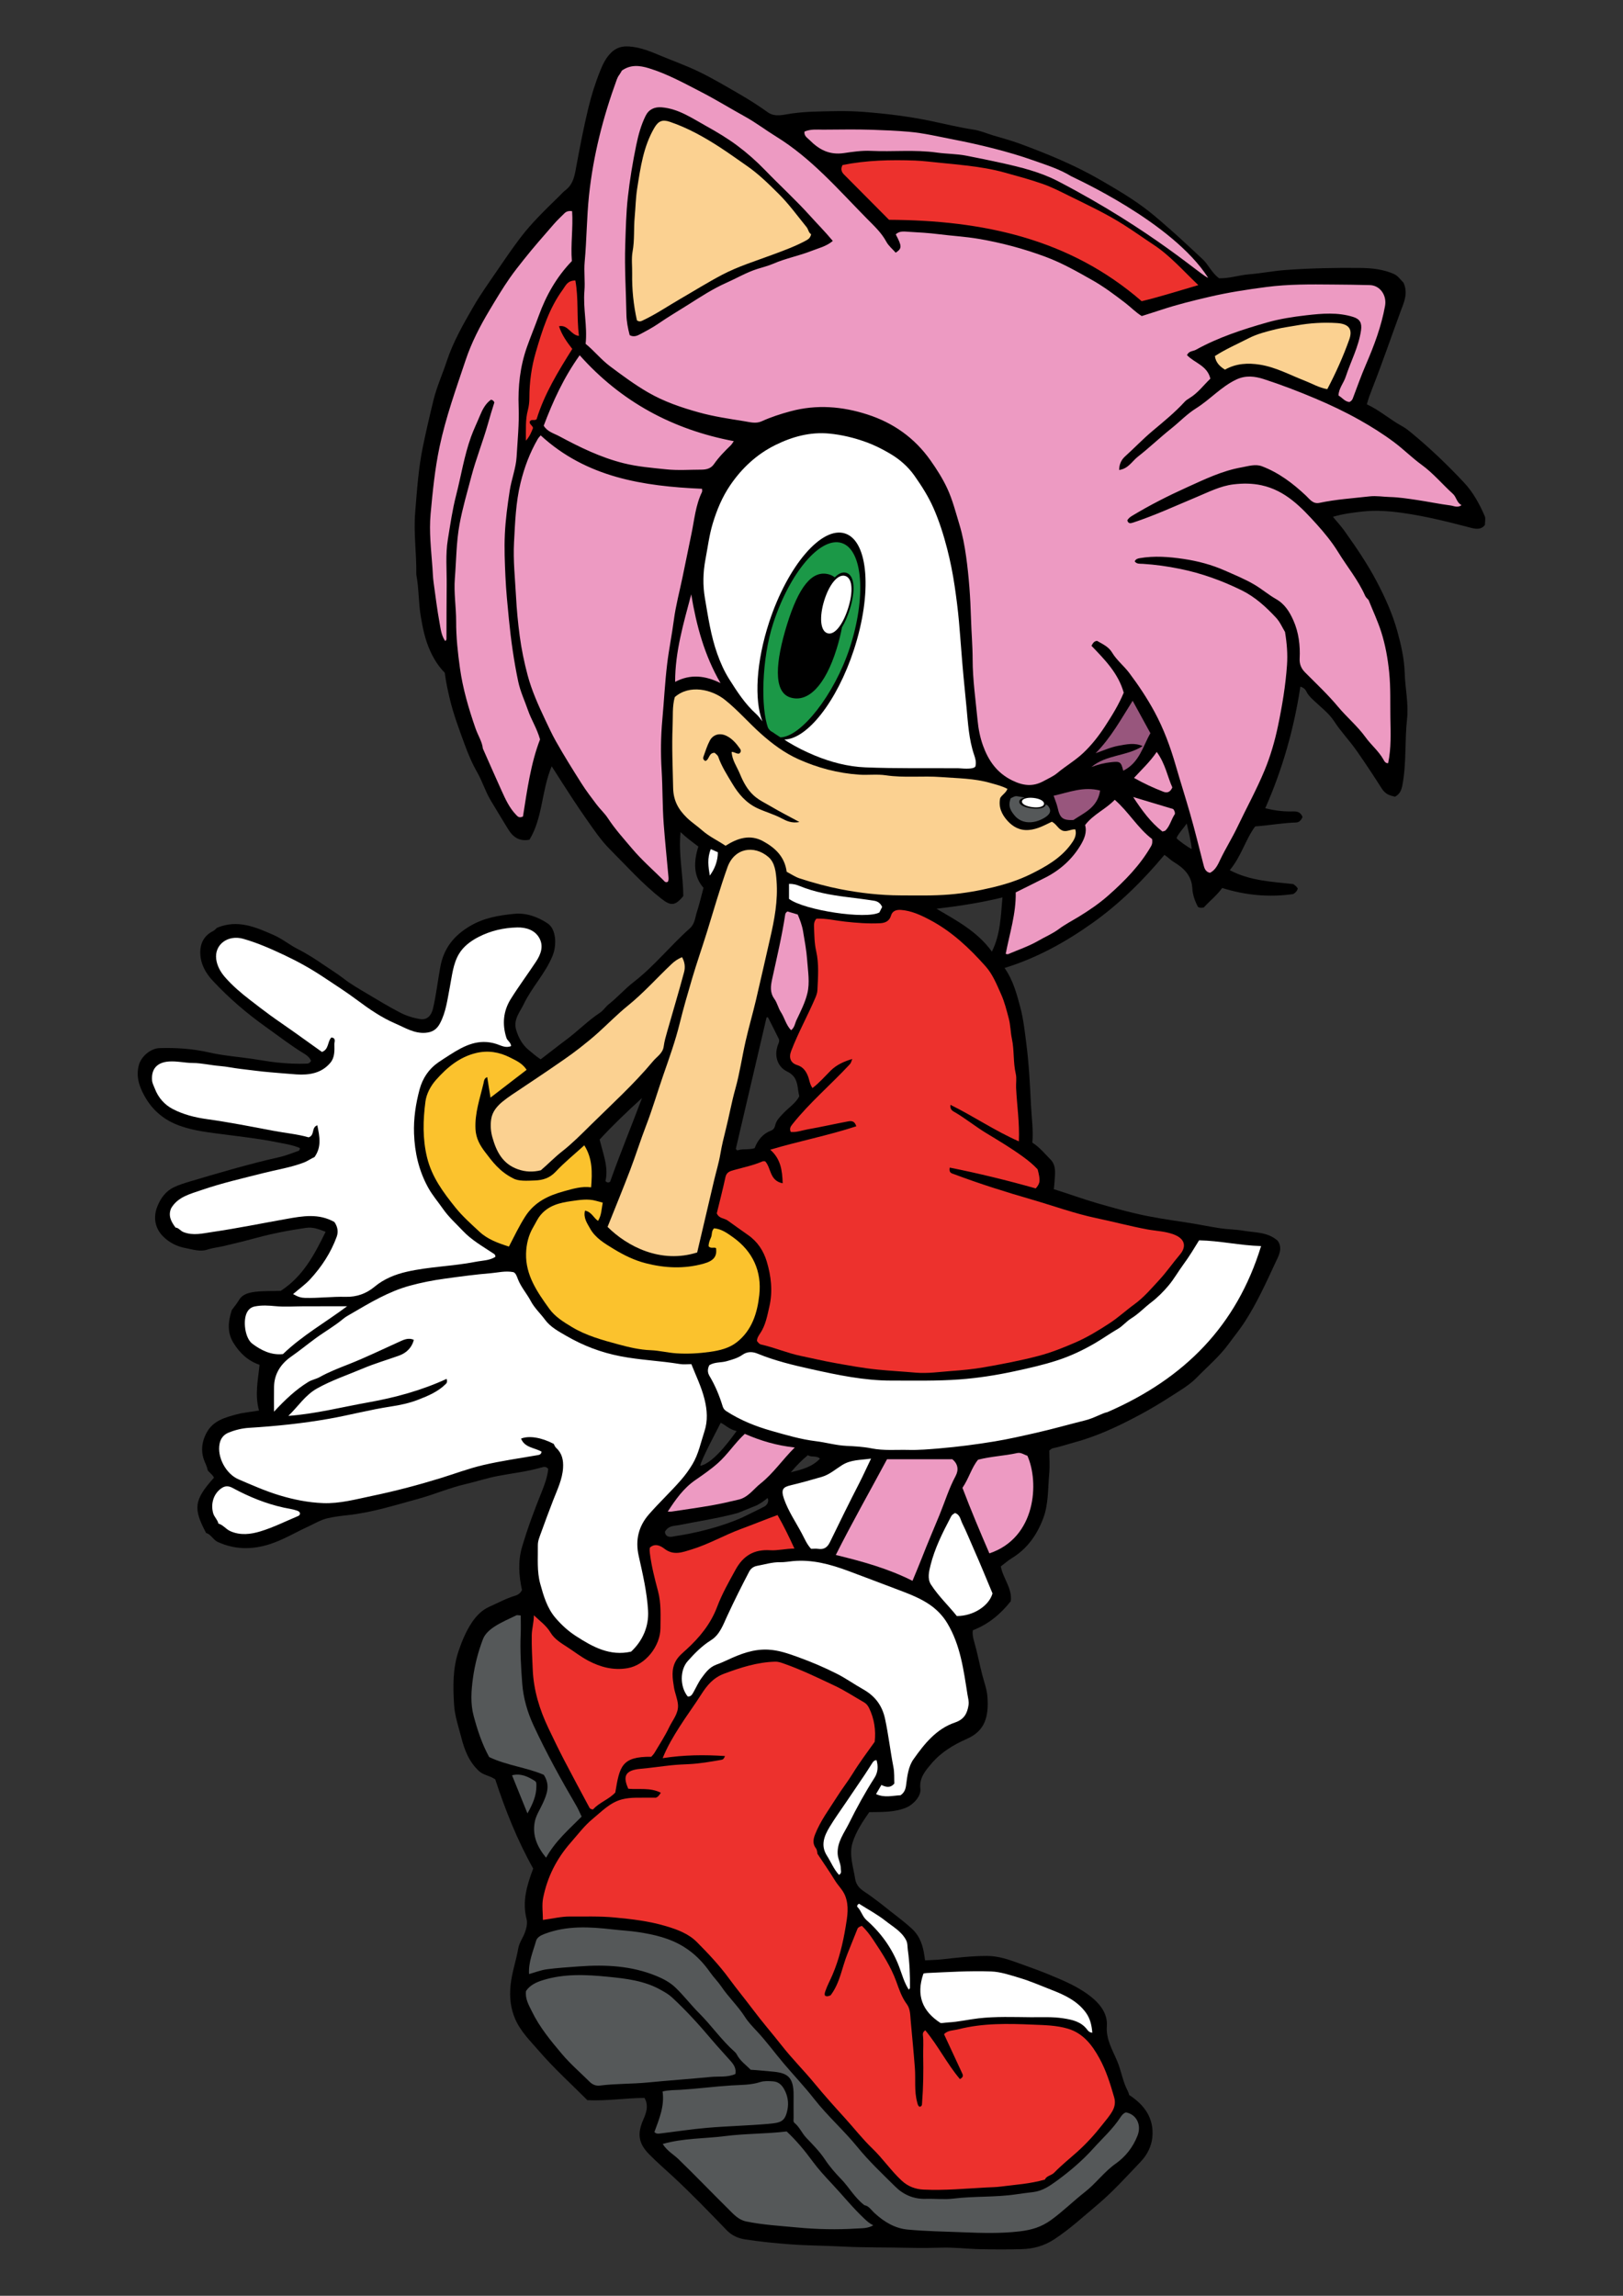
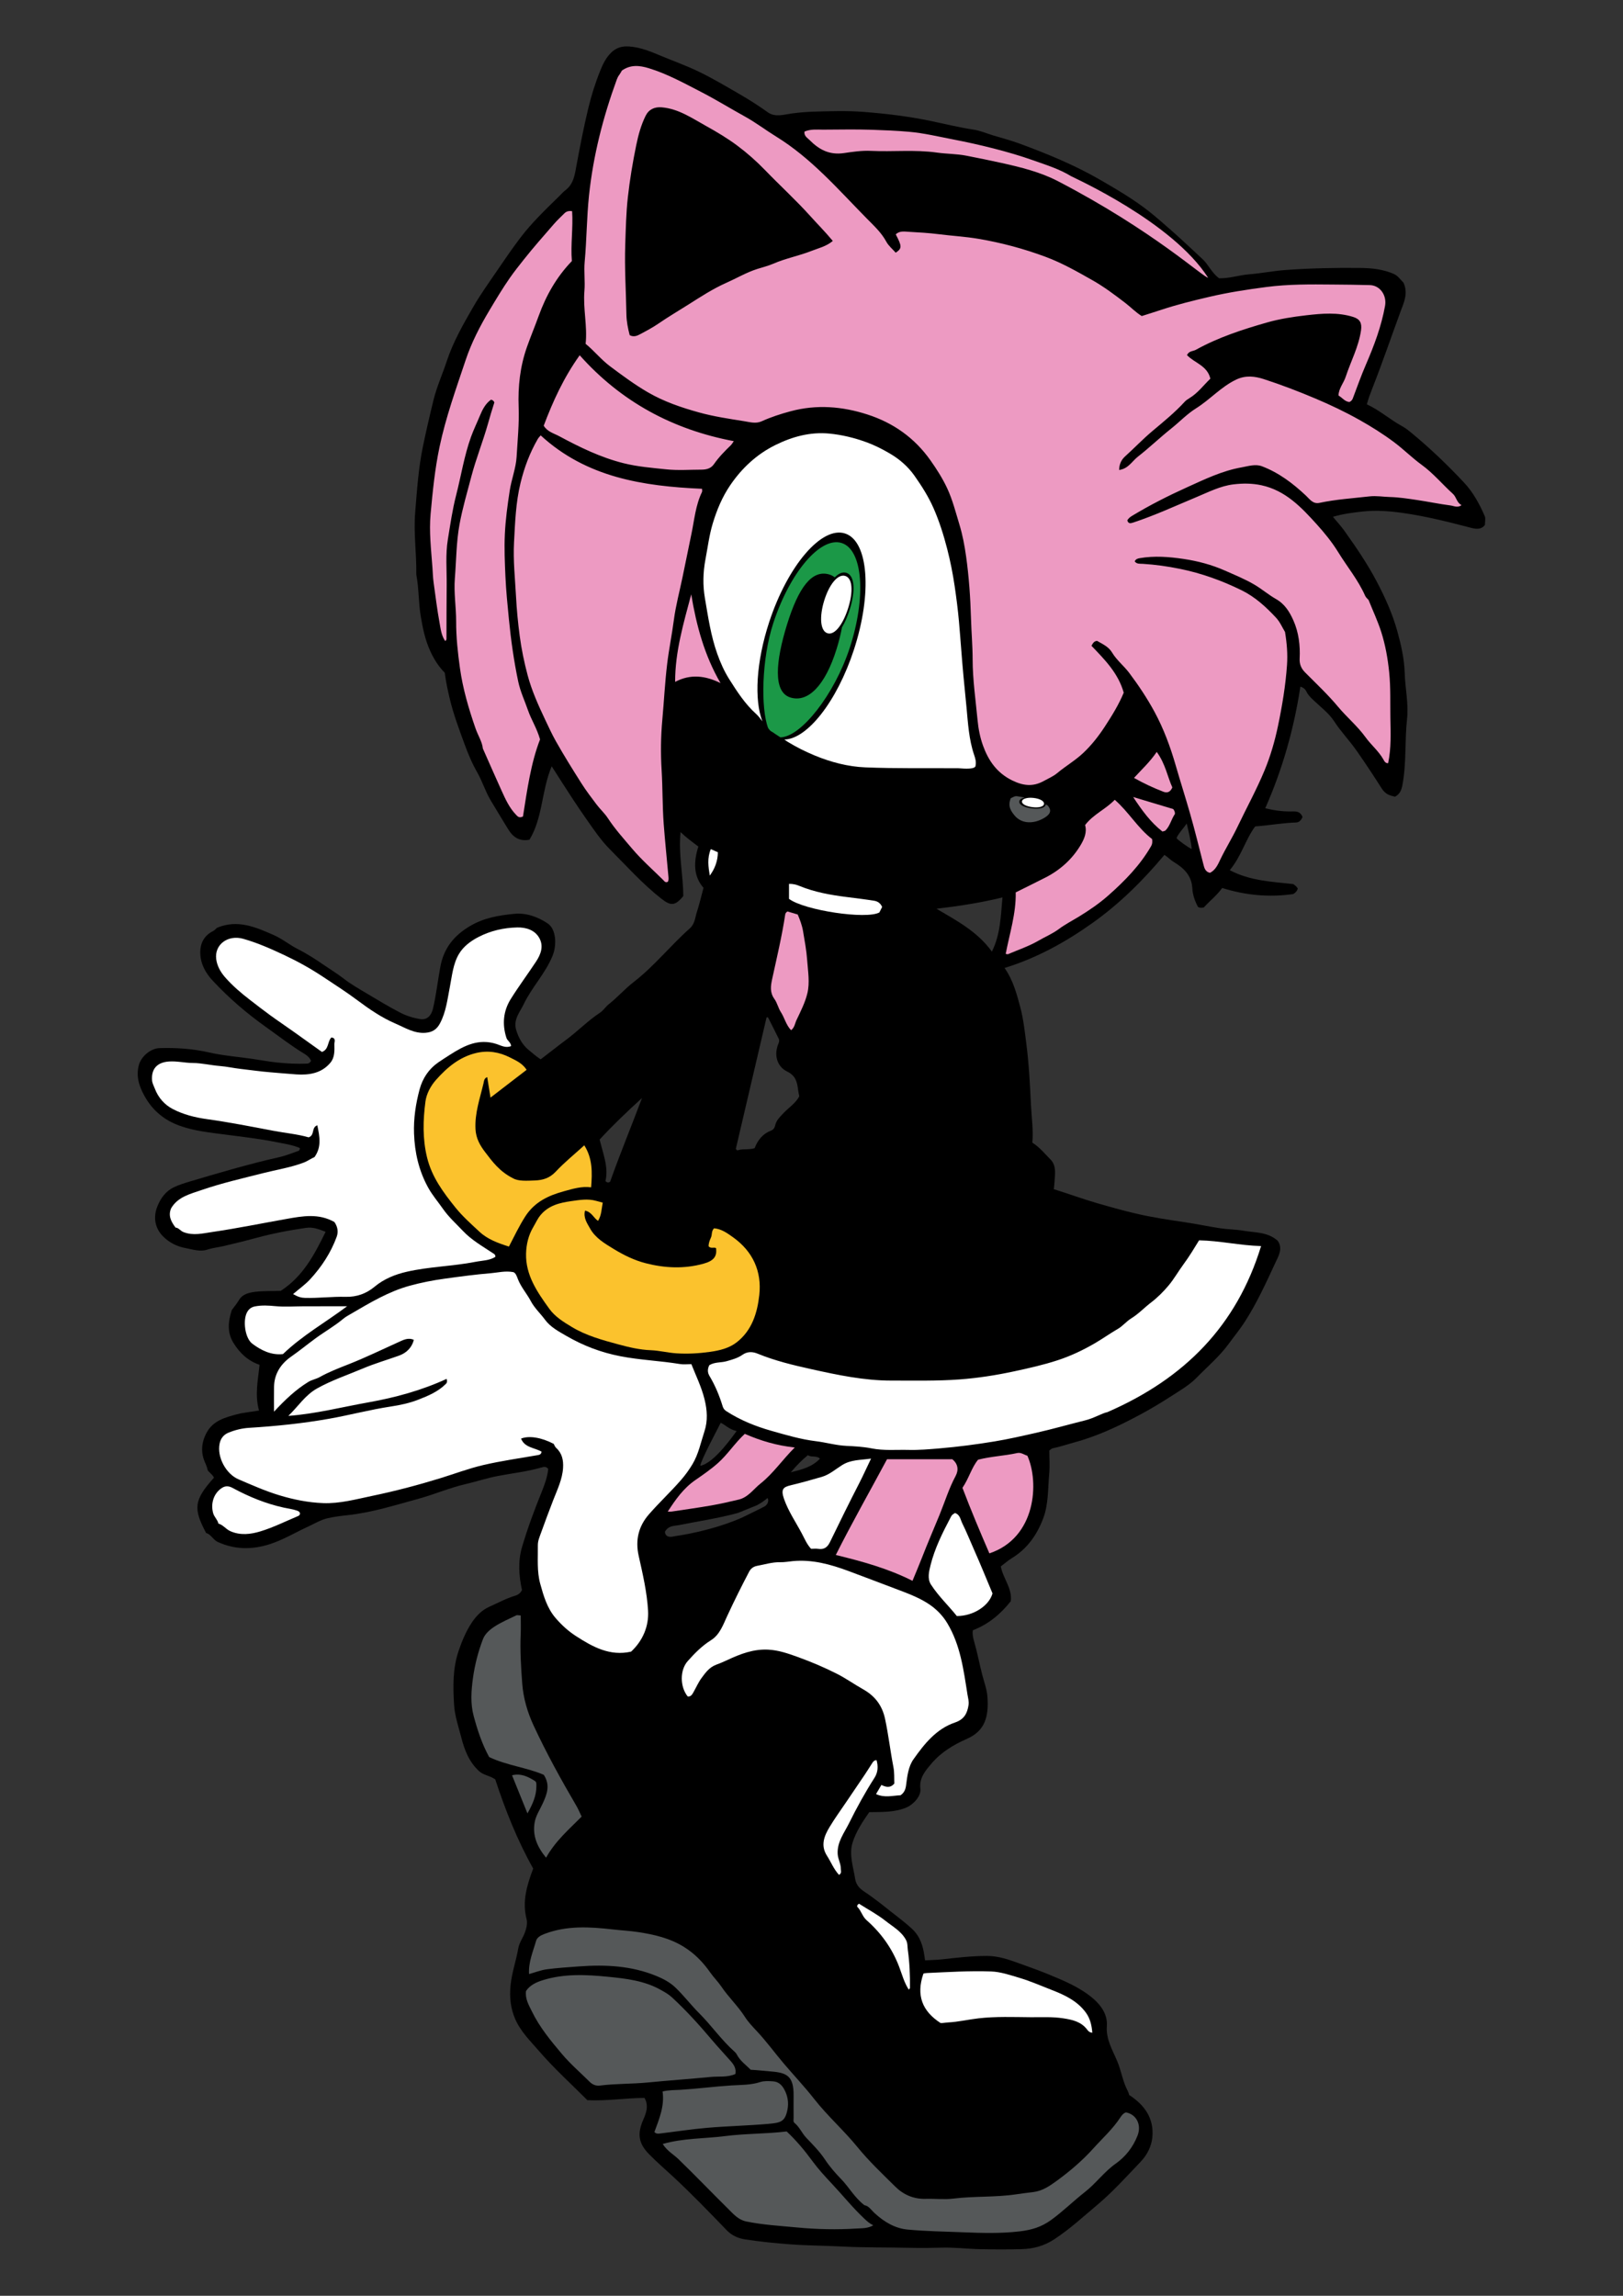
<svg xmlns="http://www.w3.org/2000/svg" version="1.1" id="_x31_" x="0px" y="0px" width="595.28px" height="841.89px" viewBox="0 0 595.28 841.89" enable-background="new 0 0 595.28 841.89" xml:space="preserve">
  <rect x="0" y="0" width="595.28" height="841.89" fill="#333333" stroke="none" />
  <g>
    <path d="M544.582,189.294c-1.93-4.483-4.305-8.812-7.627-12.35c-5.94-6.324-12.201-12.359-18.897-17.896   c-1.147-0.948-2.352-1.972-3.668-2.683c-4.498-2.429-8.312-5.909-13.062-8.091c0.558-2.068,1.249-3.916,1.942-5.676   c3.67-9.325,6.908-18.807,10.365-28.208c1.231-3.353,2.936-6.707,1.145-10.72c-0.986-0.934-2.013-2.518-3.459-3.163   c-3.795-1.694-7.899-2.187-12.067-2.24c-9.213-0.119-18.42,0.083-27.605,0.735c-4.527,0.322-9.013,1.229-13.539,1.594   c-3.689,0.299-7.244,1.565-10.973,1.442c-2.735-1.967-3.851-4.967-6.131-7.071c-3.799-3.502-7.511-7.083-11.415-10.484   c-2.73-2.378-5.446-4.836-8.277-7.056c-5.563-4.36-11.688-7.946-17.813-11.492c-9.361-5.417-19.322-9.495-29.43-13.231   c-3.25-1.201-6.621-2.074-9.938-3.09c-2.349-0.719-4.658-1.712-7.061-2.077c-5.338-0.81-10.579-2.111-15.842-3.206   c-8.1-1.684-16.242-2.656-24.454-3.294c-6.116-0.475-12.254-0.271-18.365-0.09c-2.632,0.079-5.346,0.311-8.018,0.669   c-2.895,0.388-6.062,1.52-8.836-0.471c-3.416-2.451-6.956-4.699-10.592-6.793c-4.879-2.81-9.71-5.699-14.798-8.139   c-4.438-2.129-9.06-3.788-13.59-5.677c-3.817-1.593-7.634-3.2-11.812-3.496c-2.516-0.178-4.729,0.378-6.694,2.348   c-1.88,1.885-2.974,4.2-3.886,6.458c-1.806,4.475-3.271,9.129-4.404,13.823c-1.672,6.927-3.024,13.936-4.327,20.944   c-0.637,3.428-1.017,6.848-4.091,9.16c-0.814,0.612-1.485,1.414-2.219,2.131c-4.995,4.886-10.061,9.72-14.297,15.3   c-2.97,3.914-5.746,7.979-8.517,12.039c-2.971,4.355-6.061,8.653-8.694,13.209c-3.725,6.446-7.442,12.925-9.794,20.064   c-1.558,4.731-3.645,9.319-4.826,14.134c-1.396,5.693-2.728,11.42-3.913,17.177c-1.644,7.985-2.162,16.037-2.821,24.084   c-0.61,7.446,0.492,14.915,0.412,22.383c-0.002,0.219,0,0.442,0.04,0.657c0.944,5.049,0.759,10.207,1.627,15.286   c0.723,4.239,1.587,8.372,3.344,12.291c1.396,3.117,3.21,5.981,5.417,8.158c0.457,3.453,1.112,6.477,1.832,9.513   c1.338,5.647,3.378,11.043,5.352,16.466c1.337,3.676,2.854,7.302,4.8,10.7c1.837,3.208,2.869,6.766,4.771,9.969   c2.136,3.598,4.318,7.166,6.5,10.736c1.974,3.229,4.396,4.508,7.82,3.858c4.925-8.046,4.373-17.963,8.156-26.919   c1.371,2.144,2.607,4.081,3.847,6.015c2.802,4.369,5.626,8.717,8.615,12.972c2.79,3.969,5.479,8.041,8.884,11.452   c6.137,6.149,11.934,12.661,18.816,18.061c3.505,2.75,5.048,2.789,8.1-0.909c-0.018-7.697-1.839-15.492-0.998-23.467   c2.011,1.943,4.163,3.525,6.53,5.309c-1.733,5.468-1.923,10.797,1.884,15.129c-0.888,3.271-1.527,6.125-2.425,8.854   c-0.668,2.03-0.7,4.339-2.628,6.051c-7.102,6.307-13.024,13.833-20.613,19.692c-3.183,2.458-5.89,5.581-9.093,8.102   c-1.143,0.898-1.944,2.263-3.141,3.051c-4.483,2.949-8.212,6.82-12.508,10.006c-3.128,2.32-6.173,4.763-9.316,7.142   c-1.641-1.09-3.086-2.338-4.513-3.527c-2.229-1.86-3.63-4.428-4.472-7.258c-1.13-3.801,1.367-6.524,2.818-9.541   c2.979-6.192,7.909-11.2,10.534-17.656c1.612-3.968,1.315-9.746-1.751-11.824c-3.628-2.458-7.936-3.975-12.244-3.56   c-5.626,0.541-11.186,1.448-16.372,4.535c-5.929,3.53-9.56,8.212-10.788,14.842c-0.944,5.092-1.509,10.251-2.685,15.307   c-0.635,2.725-2.234,4.283-4.632,3.929c-2.597-0.382-5.147-1.209-7.456-2.401c-4.094-2.116-8.048-4.513-12.007-6.881   c-2.97-1.775-6.018-3.482-8.729-5.605c-2.276-1.782-4.732-3.252-7.092-4.878c-3.064-2.109-6.169-4.127-9.528-5.826   c-3.072-1.553-5.796-3.823-8.997-5.236c-6.642-2.933-13.288-5.825-20.799-2.659c-0.42,0.36-0.858,0.91-1.429,1.194   c-3.372,1.684-4.788,4.563-4.704,8.126c0.093,3.917,1.925,7.235,4.531,10.035c5.917,6.357,12.457,11.985,19.556,17.032   c4.72,3.355,9.281,6.921,14.254,9.919c0.959,0.578,1.833,1.42,2.287,2.496c-0.363,0.625-0.796,0.975-1.448,1.003   c-3.716,0.161-7.425-0.035-11.112-0.419c-2.998-0.313-5.968-0.89-8.955-1.322c-5.285-0.763-10.65-1.166-15.839-2.344   c-6.046-1.374-12.098-1.796-18.233-1.603c-3.302,0.105-6.761,3.113-7.578,6.257c-1.084,4.173,0.11,7.781,2.154,11.435   c2.955,5.278,7.261,8.769,12.829,10.774c5.359,1.93,11.038,2.5,16.623,3.232c6.324,0.829,12.665,1.533,18.917,2.794   c2.88,0.581,5.839,0.976,8.526,2.153c0.023,0.539-0.157,0.919-0.497,1.038c-2.34,0.81-4.652,1.777-7.058,2.313   c-5.813,1.294-11.563,2.812-17.292,4.417c-5.222,1.463-10.427,2.984-15.621,4.545c-1.934,0.581-3.888,1.185-5.7,2.057   c-3.075,1.477-4.948,4.092-6.159,7.228c-1.418,3.674-0.881,7.646,1.992,10.622c2.451,2.537,5.346,3.895,8.473,4.479   c2.555,0.478,5.314,1.421,7.919,0.554c1.928-0.643,3.923-0.834,5.859-1.276c4.41-1.009,8.79-2.107,13.154-3.293   c2.757-0.748,5.554-1.367,8.357-1.926c2.913-0.579,5.851-1.035,8.791-1.479c2.514-0.38,4.487,0.386,7.244,1.436   c-4.142,8.465-8.348,16.411-16.456,21.647c-3.067,0.143-6.226-0.029-9.366,0.362c-2.315,0.288-4.624,0.843-5.871,2.892   c-0.837,1.376-1.799,2.592-2.714,3.775c-1.34,4.106-1.776,8.198,0.564,12.005c2.248,3.655,5.226,6.608,9.611,8.091   c-0.561,5.568-1.807,11.048-0.19,16.762c-2.794,0.527-5.446,0.675-8.012,1.362c-4.441,1.189-8.826,2.312-11.236,6.809   c-1.906,3.557-2.193,7.248-0.553,10.903c0.448,0.999,0.817,1.97,0.974,2.881c0.828,0.997,1.854,1.631,2.301,2.69   c-7.54,8.312-7.539,11.468-2.889,20.271c1.83,0.509,2.547,2.5,4.27,3.285c6.204,2.829,12.511,2.885,18.916,0.867   c4.936-1.554,9.358-4.246,14.024-6.398c2.425-1.117,4.782-2.567,7.333-3.163c2.424-0.567,4.986-0.863,7.47-1.136   c8.847-0.973,17.262-3.648,25.768-5.97c5.827-1.589,11.394-4.021,17.297-5.392c3.96-0.92,7.842-2.208,11.827-2.977   c5.313-1.024,10.711-1.591,15.935-3.098c0.864-0.25,1.871-0.561,2.645,0.503c-0.299,2.908-1.301,5.687-2.393,8.391   c-2.689,6.658-5.197,13.382-7.222,20.265c-1.533,5.209-1.146,10.521-0.012,15.758c-0.55,1.092-1.381,1.726-2.494,2.058   c-3.295,0.984-6.302,2.651-9.428,4.028c-2.746,1.211-4.845,3.379-6.424,5.748c-2.143,3.217-3.667,6.801-4.923,10.541   c-2.175,6.479-2.032,13.032-1.64,19.664c0.246,4.157,1.65,8.086,2.661,12.055c1.15,4.518,2.829,8.948,6.526,12.319   c1.684,1.535,3.888,1.57,5.915,3.002c3.652,11.122,8.049,22.267,13.922,32.706c-2.278,6.064-4.104,11.992-2.447,18.451   c0.387,1.51,0.038,3.202-0.558,4.891c-0.724,2.049-2.108,3.776-2.485,5.981c-0.776,4.548-2.38,8.895-2.818,13.561   c-0.405,4.34-0.033,8.317,1.726,12.342c2.031,4.649,5.633,8.113,8.793,11.774c5.487,6.358,11.769,12.033,17.657,17.936   c7.085,0.354,13.972-0.798,20.966-0.829c1.604,2.879,0.616,5.522-0.476,8.021c-2.236,5.123-1.764,8.6,2.063,12.539   c2.841,2.925,5.95,5.571,8.928,8.343c6.753,6.287,13.188,12.928,19.589,19.58c1.917,1.991,4.241,3.003,6.682,3.383   c5.521,0.858,11.099,1.407,16.675,1.827c6.165,0.465,12.357,0.457,18.537,0.785c8.657,0.459,17.355,0.288,26.036,0.507   c3.604,0.09,7.236,0.034,10.858-0.075c4.693-0.144,9.405,0.454,14.114,0.559c5.135,0.112,10.278,0.145,15.412-0.013   c4.229-0.13,8.108-1.162,11.848-3.602c5.636-3.677,10.533-8.223,15.626-12.488c5.766-4.828,10.854-10.487,16.062-15.951   c2.374-2.491,4.01-5.663,4.312-9.092c0.604-6.858-2.849-11.722-8.54-15.417c-0.136-0.936-0.742-1.873-1.163-2.847   c-1.322-3.06-1.866-6.346-3.152-9.429c-1.73-4.148-4.213-8.11-3.846-12.976c0.315-4.194-2.12-7.583-4.943-10.021   c-4.84-4.181-10.83-6.631-16.745-9.062c-3.535-1.454-7.142-2.698-10.729-4.006c-3.755-1.367-7.507-2.633-11.568-2.63   c-5.504,0.003-10.957,0.633-16.414,1.247c-2.054,0.231-4.131,0.252-6.268,0.372c-0.102-0.665-0.172-1.084-0.229-1.507   c-0.519-3.808-1.614-7.313-4.574-10.053c-3.301-3.055-6.983-5.639-10.454-8.474c-1.505-1.229-3.232-2.438-4.811-3.635   c-2.174-1.648-5.041-2.728-5.585-6.239c-0.688-4.444-2.322-8.867-0.924-13.318c1.271-4.051,3.669-7.63,6.099-11.12   c4.638-0.084,9.197,0.137,13.602-1.69c2.539-1.054,5.487-4.202,5.153-6.865c-0.51-4.068,1.922-6.738,4.154-9.359   c3.505-4.113,7.994-6.788,13.028-9.026c6.46-2.873,7.959-7.994,7.408-15.396c-0.207-2.774-1.208-5.337-1.894-7.988   c-1.067-4.122-1.837-8.325-3.028-12.406c-0.406-1.392-0.629-2.641-0.428-3.979c5.722-2.17,10.149-5.917,13.909-10.641   c0.62-4.695-2.857-8.354-3.657-12.776c1.445-1.084,2.708-2.194,4.12-3.062c5.651-3.466,9.202-8.576,11.468-14.645   c1.952-5.226,1.657-10.805,2.165-16.244c0.263-2.828,0.046-5.701,0.046-8.543c0.471-0.325,0.795-0.712,1.184-0.791   c2.618-0.535,5.146-1.407,7.706-2.094c8.625-2.315,16.594-6.062,24.387-10.256c3.751-2.02,7.427-4.196,11.003-6.511   c3.389-2.192,7.018-4.252,9.796-7.099c3.955-4.051,8.324-7.72,11.712-12.368c1.921-2.636,4.021-5.18,5.795-7.912   c4.435-6.838,7.817-14.252,11.237-21.627c1.222-2.636,2.948-5.375,0.946-8.259c-3.714-3.288-8.333-2.938-12.608-3.688   c-2.764-0.484-5.615-0.458-8.395-0.876c-4.341-0.651-8.641-1.577-12.981-2.22c-6.099-0.904-12.198-1.805-18.2-3.226   c-4.731-1.12-9.415-2.426-14.089-3.781c-5.307-1.54-10.475-3.455-15.857-5.127c0.109-1.074,0.245-2.007,0.293-2.944   c0.141-2.784,0.703-5.728-1.529-7.975c-2.104-2.118-3.99-4.485-6.632-6.145c0.412-4.612-0.274-9.145-0.499-13.699   c-0.37-7.522-0.729-15.034-1.699-22.521c-0.586-4.514-1.049-9.042-2.221-13.435c-1.32-4.956-2.643-9.945-5.771-14.391   c11.849-3.666,22.307-9.444,32.202-16.472c10.02-7.116,18.621-15.657,26.436-25.013c1.368,0.904,2.225,1.89,3.376,2.585   c3.684,2.224,6.629,4.931,6.867,9.797c0.112,2.308,0.982,4.67,2.051,6.677c0.774,0.468,1.416,0.402,2.18,0.199   c2.088-2.323,4.669-4.291,6.711-7.111c8.448,2.645,17.094,3.52,26.085,2.222c0.604-0.426,1.404-0.944,1.636-2.054   c-0.208-0.266-0.397-0.584-0.659-0.824c-0.375-0.343-0.802-0.631-0.98-0.768c-8.026-0.899-15.901-1.202-23.305-5.104   c4.229-5.068,5.771-11.261,9.317-16.048c5.24-0.382,10.074-1.294,14.986-1.439c1.242-0.036,1.917-0.933,2.386-1.976   c-0.587-1.657-1.763-2.15-3.439-2.091c-3.298,0.116-6.561-0.257-10.232-1.161c6.339-14.362,10.548-29.191,12.875-44.594   c1.257,0.362,1.884,1.057,2.237,1.814c0.646,1.382,1.71,2.323,2.774,3.338c2.541,2.422,5.485,4.622,7.352,7.504   c2.446,3.778,5.558,6.99,8.133,10.65c3.235,4.597,6.339,9.299,9.34,14.024c1.404,2.211,2.983,2.58,4.879,3.029   c1.792-0.943,2.368-2.456,2.696-4.167c1.544-8.031,0.834-16.22,1.721-24.301c0.616-5.615-0.688-11.181-0.853-16.784   c-0.155-5.249-1.315-10.36-2.7-15.37c-1.778-6.43-4.501-12.477-7.643-18.427c-3.463-6.559-7.6-12.575-11.869-18.571   c-1.251-1.754-2.739-3.298-4.108-5.023c3.741-1.101,7.428-1.561,11.087-1.957c4.82-0.522,9.696-0.133,14.479,0.543   c8.331,1.177,16.499,3.211,24.638,5.343c1.924,0.504,4.051,1.02,5.531-0.951C544.636,191.315,544.953,190.156,544.582,189.294z    M223.783,433.34c-0.607,0.439-1.121,0.392-1.707-0.235c1.178-5.191-0.914-10.021-2.143-15.222   c4.812-5.223,10.072-10.257,15.54-15.217C231.611,412.948,227.426,423.063,223.783,433.34z M264.319,521.763   c1.446,0.499,2.945,2.376,5.868,3.025c-0.629,0.667-7.979,11.751-13.337,12.725C256.947,535.607,263.754,523.063,264.319,521.763z    M279.756,552.758c-0.061,0.025-0.606,0.344-0.67,0.365l-6.759,3.318l0,0c-7.578,3.412-17.167,5.799-25.125,6.946   c-2.125,0.574-3.283-0.217-3.315-1.698c1.334-2.333,3.417-2.067,5.033-2.393c7.094-1.429,14.69-2.55,21.701-4.469l7.003-2.832   c1.505-0.81,2.595-1.573,3.886-2.644c0.455,0.708,0.208,1.24,0.025,1.913C281.004,552.118,280.63,552.377,279.756,552.758    M287.218,408.343c-1.227,1.301-2.449,2.46-2.87,4.25c-0.207,0.882-0.596,1.647-1.509,1.992c-3.07,1.163-4.923,3.491-6.047,6.45   c-2.167,0.718-4.32,0.11-6.381,0.833c-0.179-0.18-0.357-0.358-0.537-0.538c3.762-16.085,7.524-32.171,11.288-48.257   c0.167-0.008,0.334-0.018,0.501-0.026c1.329,2.629,2.684,5.245,3.966,7.897c0.242,0.5,0.167,1.104-0.091,1.697   c-1.759,4.042-0.653,8.47,3.217,10.328c3.17,1.521,3.645,3.998,3.987,6.854c0.077,0.645,0.24,1.279,0.417,2.197   C291.853,404.551,289.239,406.198,287.218,408.343z M290.037,539.913c2.096-2.475,4.039-4.461,6.28-6.294   c1.33,0.938,3.073,0.02,4.426,1.266C297.917,537.943,294.2,538.863,290.037,539.913z M363.801,348.97   c-5.27-7.302-12.617-11.195-20.308-15.723c8.349-0.982,16.082-2.179,24.188-4.148C367.046,336.103,366.952,342.627,363.801,348.97z    M437.076,311.312c-1.216-0.442-4.923-3.204-5.511-3.892c0.05-1.101,3.089-4.346,3.684-5.46   C435.688,303.793,437.021,309.222,437.076,311.312z" />
    <path fill="#ED9AC2" d="M273.175,525.807c5.717,2.501,11.648,4.288,18.323,4.998c-4.541,4.508-7.899,9.539-12.566,13.231   c-2.567,2.03-4.514,5.032-7.94,5.86c-3.371,0.814-6.76,1.582-10.175,2.178c-4.826,0.842-9.684,1.508-14.531,2.238   c-0.34,0.051-0.694,0.007-1.376,0.007c2.909-4.478,5.759-8.535,10.063-11.521c2.833-1.966,5.694-3.916,8.325-6.253   C266.929,533.317,269.501,529.201,273.175,525.807z M190.055,249.86c-1.589-7.568-2.657-15.184-3.412-22.883   c-0.505-5.154-1.026-10.325-1.258-15.478c-0.232-5.179-0.464-10.381-0.219-15.606c0.253-5.379,0.976-10.663,1.787-15.952   c0.643-4.189,2.29-8.307,2.527-12.423c0.348-6.056,0.978-12.136,0.747-18.238c-0.285-7.524,0.52-14.899,3.061-22.075   c1.357-3.833,2.922-7.578,4.301-11.388c2.722-7.521,6.574-14.285,12.159-20.081c-0.494-6.13,0.502-12.206,0.094-18.293   c-1.261-0.187-2.125,0.081-2.835,0.791c-1.296,1.294-2.648,2.543-3.845,3.924c-3.713,4.283-7.479,8.53-10.996,12.97   c-1.785,2.253-3.597,4.523-5.228,6.871c-2.623,3.775-4.994,7.744-7.364,11.703c-3.519,5.878-6.638,11.903-8.803,18.392   c-3.507,10.503-7.267,20.918-9.562,31.805c-1.711,8.116-2.52,16.336-3.271,24.545c-0.598,6.538,0.197,13.146,0.672,19.701   c0.129,1.804,0.173,3.637,0.424,5.438c0.691,4.953,1.288,9.923,2.19,14.837c0.411,2.245,0.645,4.659,2.083,6.667   c0.487-0.385,0.449-0.737,0.449-1.107c0.017-6.479,0.017-12.957,0.08-19.436c0.055-5.574-0.478-11.213,0.424-16.703   c0.888-5.413,1.654-10.856,3.034-16.219c1.836-7.132,2.947-14.431,5.464-21.419c0.952-2.642,2.187-5.156,3.246-7.727   c0.888-2.154,2.037-4.493,4.094-5.914c0.69,0.159,1.025,0.508,1.217,1.034c-0.854,2.598-1.621,5.251-2.361,7.861   c-1.833,6.469-4.344,12.707-6.063,19.223c-1.535,5.82-3.247,11.641-4.335,17.521c-1.205,6.514-1.197,13.252-1.726,19.893   c-0.421,5.301,0.489,10.56,0.473,15.843c-0.017,5.753,0.615,11.493,1.401,17.118c1.048,7.501,3.205,14.854,5.712,22.065   c0.9,2.588,2.463,4.958,2.687,7.378c2.398,5.404,4.614,10.487,6.906,15.537c1.403,3.086,2.813,6.185,5.204,8.688   c0.604,0.632,1.151,1.396,2.602,0.69c1.518-9.622,2.874-19.54,6.262-28.269c-1.176-4.141-3.199-7.164-4.392-10.605   C192.457,256.985,190.839,253.598,190.055,249.86z M245.142,321.183c-0.562-6.335-1.231-12.661-1.707-19   c-0.494-6.589-0.365-13.204-0.769-19.81c-0.373-6.091-0.305-12.245,0.257-18.4c0.624-6.837,0.953-13.691,1.78-20.529   c0.653-5.406,1.755-10.727,2.459-16.119c0.687-5.256,2.091-10.417,3.166-15.623c1.091-5.296,2.158-10.599,3.269-15.89   c1.091-5.191,1.509-10.522,3.877-15.388c0.139-0.286,0.019-0.696,0.019-1.18c-21.595-0.948-42.392-4.134-59.188-19.589   c-0.447,0.553-0.819,0.906-1.065,1.331c-2.916,5.04-4.919,10.383-6.312,16.077c-1.762,7.206-2.004,14.519-2.396,21.822   c-0.356,6.635,0.379,13.266,0.733,19.898c0.257,4.837,0.715,9.623,1.352,14.42c0.648,4.883,1.647,9.699,2.908,14.422   c1.502,5.63,3.914,10.984,6.408,16.251c1.266,2.673,2.508,5.386,3.958,7.955c2.948,5.219,6.123,10.316,9.336,15.378   c1.708,2.692,3.643,5.247,5.57,7.792c1.311,1.732,2.968,3.22,4.149,5.028c2.627,4.02,5.851,7.571,8.922,11.205   c3.433,4.063,7.479,7.61,11.271,11.366c0.485,0.48,0.9,1.268,1.833,0.735C245.31,322.646,245.205,321.899,245.142,321.183z    M296.927,51.354c3.471,3.492,7.24,5.578,12.645,4.782c3.188-0.469,6.522-0.969,9.858-0.808c8.062,0.386,16.149-0.516,24.213,0.627   c3.568,0.506,7.223,0.442,10.78,1.138c4.313,0.844,8.624,1.713,12.915,2.665c7.106,1.574,14.229,3.326,20.697,6.688   c34.935,18.157,53.446,35.389,55.069,35.389c-13.153-20.521-49.362-36.691-50.177-37.187c-4.506-2.734-9.163-4.136-14.127-5.903   c-8.815-3.138-19.775-5.788-28.985-7.568c-5.467-1.056-10.925-2.367-16.449-2.854c-4.51-0.398-9.074-0.578-13.615-0.735   c-5.935-0.207-11.881-0.056-17.823-0.043c-2.251,0.006-4.533-0.278-6.866,0.71C294.841,49.868,296.106,50.529,296.927,51.354z    M247.621,250.057c5.697-3.016,11.144-2.271,16.655,0.437c-5.899-10.12-8.855-21.109-10.752-32.534   C250.718,228.53,247.604,238.932,247.621,250.057z M294.536,341.449c-0.367-2.186-1.143-4.162-1.946-6.088   c-1.406-0.42-2.644-0.791-3.755-1.124c-0.552,0.349-0.767,0.666-0.842,1.155c-1.203,7.955-3.074,15.773-4.784,23.625   c-0.551,2.532-0.893,4.933,0.814,7.297c1.039,1.439,1.413,3.346,2.386,4.847c1.365,2.106,1.884,4.699,3.734,6.629   c1.308-0.983,1.414-2.491,1.978-3.681c1.518-3.204,3.179-6.437,4.001-9.846c0.953-3.948,0.216-8.076-0.069-12.13   C295.799,348.527,295.132,345,294.536,341.449z M268.099,163.223c0.349-0.338,0.577-0.799,1.035-1.45   c-22.382-4.236-41.298-14.418-56.517-31.495c-5.869,8.213-9.808,16.853-13.194,25.828c1.314,2.222,3.776,2.828,5.707,3.865   c7.52,4.041,15.177,7.792,23.568,9.889c5.164,1.291,10.414,1.704,15.639,2.254c4.271,0.449,8.623,0.122,12.941,0.114   c1.804-0.004,3.468-0.411,4.576-2.009C263.647,167.628,265.848,165.406,268.099,163.223z M415.614,292.27   c3.28,4.978,6.394,9.264,10.729,12.656c0.361-0.12,0.886-0.138,1.155-0.41c1.666-1.679,2.093-4.081,3.416-5.991   c0.105-0.774-0.239-1.391-0.62-1.844C425.537,295.251,420.918,293.864,415.614,292.27z M429.987,288.759   c-1.781-3.935-2.536-8.649-5.721-13.023c-2.618,3.832-5.566,6.47-8.337,9.533c3.625,2.042,7.153,3.674,10.782,5.075   C427.979,290.833,429.188,290.627,429.987,288.759z M536.072,185.238c-1.465,1.099-2.831,0.279-4.056,0.119   c-4.128-0.537-8.213-1.399-12.334-2.009c-3.272-0.483-6.566-1.001-9.862-1.085c-2.513-0.065-4.962-0.523-7.58-0.225   c-6.113,0.697-12.259,1.079-18.296,2.373c-2.375,0.509-3.554-1.336-4.94-2.644c-4.782-4.51-9.981-8.436-16.153-10.779   c-2.412-0.916-5.027-0.031-7.546,0.417c-7.075,1.257-13.462,4.365-19.916,7.283c-6.915,3.125-13.677,6.55-20.176,10.481   c-0.702,0.424-1.317,0.908-1.748,1.654c0.38,1.269,1.128,1.151,2.197,0.797c7.936-2.621,15.509-6.126,23.205-9.339   c4.399-1.836,8.741-4.077,13.52-4.653c3.37-0.405,6.806-0.42,10.246,0.317c8.837,1.896,14.657,8.07,20.295,14.307   c2.876,3.183,5.646,6.576,7.925,10.286c3.27,5.322,7.31,10.166,9.85,15.944c0.281,0.642,0.912,1.131,1.261,1.546   c1.601,3.982,3.361,7.734,4.617,11.647c1.548,4.827,2.425,9.794,2.941,14.894c0.563,5.562,0.345,11.108,0.436,16.64   c0.091,5.522,0.346,11.132-0.824,16.666c-1.013,0.083-1.413-0.784-1.757-1.396c-1.73-3.071-4.491-5.293-6.522-8.111   c-2.951-4.095-6.873-7.34-10.075-11.179c-3.763-4.51-8.015-8.49-12.125-12.63c-1.421-1.43-2.075-3.03-1.972-5.035   c0.248-4.82-0.359-9.641-2.283-13.976c-1.337-3.01-3.063-5.985-6.42-7.888c-2.706-1.534-5.16-3.656-7.919-5.279   c-3.455-2.03-7.152-3.525-10.784-5.138c-4.825-2.141-9.948-3.496-15.167-4.27c-5.344-0.792-10.734-1.207-16.124-0.283   c-0.713,0.123-1.434,0.346-1.799,1.172c0.733,1.059,1.986,0.843,2.949,0.902c4.623,0.283,9.18,0.934,13.711,1.858   c7.839,1.599,15.268,4.276,22.46,7.798c5.039,2.468,9.013,6.132,12.734,10.123c1.444,1.55,2.313,3.639,3.271,5.201   c0.694,4.203,1.007,8.13,0.733,12.084c-0.524,7.561-1.764,15.005-3.317,22.424c-1.165,5.562-2.749,11.013-4.894,16.2   c-2.932,7.088-6.659,13.846-9.964,20.784c-1.935,4.063-4.333,7.876-6.28,11.94c-0.854,1.783-1.737,3.868-3.774,4.896   c-1.878-0.353-2.162-2.043-2.485-3.295c-1.591-6.167-3.094-12.346-4.853-18.478c-1.691-5.899-3.56-11.739-5.261-17.629   c-1.966-6.808-4.407-13.417-7.759-19.612c-2.698-4.984-5.849-9.725-9.286-14.295c-1.979-2.63-4.605-4.648-6.307-7.501   c-1.272-2.131-3.565-3.131-5.478-4.237c-1.098,0.091-1.446,0.714-2.067,1.786c4.772,4.993,9.805,9.977,11.839,17.202   c-1.768,4.287-4.289,8.399-6.947,12.459c-2.311,3.531-4.88,6.809-7.961,9.702c-2.915,2.738-6.385,4.742-9.438,7.291   c-1.514,1.265-3.32,2.015-5.023,2.956c-3.92,2.164-7.505,1.747-11.537-0.229c-5.632-2.76-8.753-7.314-10.729-12.826   c-1.057-2.949-1.679-6.131-1.975-9.259c-0.705-7.441-1.801-14.867-1.812-22.353c-0.007-4.968-0.452-9.909-0.594-14.867   c-0.219-7.639-0.743-15.306-1.804-22.867c-0.543-3.875-1.271-7.805-2.445-11.661c-1.371-4.498-2.513-9.078-4.502-13.332   c-1.672-3.575-3.793-6.913-6.099-10.18c-5.85-8.29-13.661-13.786-23.142-16.845c-9.219-2.975-18.599-3.76-28.183-1.184   c-3.666,0.985-7.2,2.13-10.634,3.69c-2.112,0.957-4.318,0.285-6.396-0.047c-5.554-0.888-11.159-1.713-16.563-3.213   c-6.478-1.796-12.869-3.964-18.767-7.395c-4.879-2.837-9.363-6.167-13.871-9.54c-3.268-2.442-5.72-5.596-8.944-8.222   c0.701-6.477-0.988-12.896-0.44-19.418c0.296-3.532-0.233-7.135,0.094-10.662c0.748-8.091,0.733-16.217,1.587-24.313   c1.547-14.667,5.16-28.776,10.206-42.576c0.234-0.639,0.521-1.179,0.925-1.706c0.351-0.46,0.606-0.995,0.919-1.523   c3.127-2.22,6.379-1.957,9.938-0.861c6.724,2.072,12.794,5.421,18.999,8.619c5.542,2.857,10.833,6.127,16.278,9.132   c3.909,2.158,7.493,4.912,11.297,7.25c12.998,7.987,22.836,19.457,33.354,30.133c2.516,2.554,5.322,5.108,7.115,8.446   c0.842,1.565,2.342,2.777,3.465,4.059c2.359-1.595,2.308-2.336,0.01-6.727c1.37-1.335,3.106-1.034,4.732-0.937   c3.662,0.218,7.335,0.408,10.97,0.871c4.89,0.623,9.812,0.884,14.688,1.713c8.403,1.431,16.569,3.615,24.552,6.587   c6.035,2.246,11.591,5.406,17.16,8.563c4.292,2.432,8.204,5.37,12.118,8.374c1.984,1.524,3.751,3.389,6.009,4.788   c2.413-0.771,4.843-1.521,7.257-2.322c5.722-1.897,11.569-3.322,17.431-4.7c6.964-1.637,14.025-2.718,21.108-3.639   c8.011-1.043,16.075-0.979,24.134-0.899c4.585,0.044,9.172,0.071,13.756,0.208c3.71,0.111,6.256,3.728,5.552,7.633   c-1.355,7.515-4.02,14.587-7.036,21.565c-1.745,4.034-3.209,8.19-4.767,12.304c-0.224,0.592-0.54,1.018-1.232,1.361   c-1.658-0.063-2.592-1.535-4.044-2.377c0.092-2.617,1.885-4.542,2.643-6.849c1.874-5.702,4.782-11.056,5.636-17.107   c0.365-2.594-0.399-4.072-2.866-4.845c-5.685-1.779-11.42-1.277-17.223-0.612c-4.899,0.562-9.764,1.312-14.47,2.659   c-8.943,2.559-17.796,5.437-25.996,9.978c-0.877,0.485-2.004,0.439-2.766,1.208c-0.152,0.153-0.261,0.349-0.539,0.731   c2.685,2.898,7.47,3.814,8.589,8.665c-2.498,2.401-4.609,5.299-7.694,7.161c-0.638,0.385-1.229,0.773-1.712,1.302   c-3.599,3.933-7.759,7.313-11.799,10.701c-3.534,2.964-6.675,6.279-10.075,9.345c-1.396,1.26-2.157,2.905-2.174,4.977   c3.397-0.484,4.729-3.208,6.844-4.86c4.221-3.298,8.099-7.02,12.272-10.35c3.061-2.441,5.788-5.337,9.099-7.404   c5.137-3.209,9.164-7.904,14.733-10.544c3.469-1.645,6.822-1.23,10.139-0.154c6.412,2.081,12.702,4.49,18.929,7.125   c5.532,2.343,10.935,4.909,16.14,7.838c4.38,2.466,8.655,5.14,12.718,8.184c3.496,2.618,6.581,5.726,10.057,8.251   c4.309,3.131,7.614,7.163,11.481,10.664C534.229,182.314,534.261,184.339,536.072,185.238z M305.455,88.359   c-2.806-3.379-5.594-6.162-8.203-9.065c-5.275-5.87-11.136-11.21-16.628-16.892c-3.153-3.263-6.546-6.265-10.148-8.958   c-3.635-2.717-7.575-5.069-11.553-7.272c-5.144-2.848-10.057-6.295-16.228-6.816c-2.593-0.219-4.714,0.737-5.878,3.075   c-1.701,3.417-2.696,7.099-3.453,10.769c-1.306,6.334-2.373,12.739-3.086,19.166c-0.642,5.785-0.759,11.634-0.954,17.46   c-0.282,8.493,0.278,16.977,0.43,25.465c0.047,2.62,0.559,5.158,1.204,7.619c1.455,0.789,2.707,0.25,3.844-0.359   c2.298-1.226,4.618-2.451,6.758-3.926c3.556-2.451,7.293-4.637,10.927-6.94c4.491-2.845,8.996-5.795,13.911-7.972   c3.77-1.669,7.336-3.792,11.287-5.06c1.996-0.641,4.059-1.131,5.972-1.964c4.524-1.969,9.394-2.865,13.968-4.673   C300.204,90.996,302.988,90.41,305.455,88.359z M408.867,293.289c-3.367,3.506-7.872,5.321-10.88,9.275   c0.766,2.621-0.337,5.16-1.626,7.32c-3.1,5.193-7.51,9.172-12.94,11.932c-3.593,1.826-7.211,3.602-10.883,5.433   c0.167,7.707-2.233,15.06-3.672,22.554c0.527,0.084,0.696,0.169,0.81,0.121c3.763-1.612,7.702-2.924,11.216-4.967   c2.474-1.44,5.15-2.545,7.474-4.273c2.314-1.72,4.909-3.057,7.356-4.549c3.84-2.341,7.543-4.896,10.845-7.815   c5.984-5.293,11.611-11.019,15.65-18.065c0.443-0.773,0.485-1.486,0.343-2.568C417.357,303.737,413.991,297.749,408.867,293.289z    M373.083,532.846c-4.67,1.035-9.486,1.192-14.349,2.441c-2.403,2.913-3.354,6.841-5.728,10.313   c3.09,8.163,6.461,16.133,9.876,24.038c17.202-5.748,18.298-26.138,13.935-35.809C375.591,533.461,374.501,532.531,373.083,532.846   z M349.311,535.124c-7.896,0-15.809,0-23.974,0c-6.233,11.642-12.792,23.158-18.785,35.099c9.853,2.398,19.219,4.984,28.128,9.485   c1.211-2.946,2.351-5.599,3.396-8.286c2.074-5.342,4.343-10.604,6.52-15.899c1.95-4.746,3.438-9.687,5.883-14.229   C351.709,539.007,351.351,536.806,349.311,535.124z" />
    <path fill="#FFFFFF" d="M374.844,293.869c0.07-0.605,0.744-1.006,1.716-1.195c0.726-0.143,1.612-0.17,2.566-0.06   c2.195,0.252,3.855,1.103,3.791,2.137c-0.001,0.017,0.007,0.032,0.005,0.049c-0.121,1.056-1.922,1.457-4.153,1.2   C376.538,295.741,374.724,294.925,374.844,293.869z M122.645,448.126c1.099,1.551,1.561,3.457,0.843,5.417   c-2.146,5.868-5.534,11.017-9.739,15.586c-1.76,1.911-3.938,3.439-6.263,5.431c1.962,1.108,3.089,1.352,4.35,1.389   c4.981,0.144,9.948-0.518,14.909-0.388c4.135,0.108,7.639-1.206,10.66-3.719c3.48-2.894,7.576-4.512,11.775-5.477   c8.29-1.905,16.885-1.998,25.241-3.646c2.483-0.49,5.136-0.427,7.276-1.836c0.005-0.922-0.538-1.079-0.955-1.357   c-3.79-2.528-7.797-4.787-10.956-8.141c-2.487-2.641-5.186-5.032-7.317-8.086c-1.813-2.599-3.892-4.999-5.449-7.825   c-3.405-6.185-4.917-12.848-5.163-19.793c-0.193-5.475,0.616-10.89,2.041-16.189c1.1-4.086,3.389-7.49,6.803-9.861   c1.376-0.956,2.864-1.905,4.305-2.824c5.268-3.362,10.517-6.094,17.117-3.955c1.578,0.511,3.334,1.602,5.351,0.751   c-0.146-1.435-1.377-1.93-1.722-2.989c-1.627-5.018-1.166-9.873,1.608-14.305c2.916-4.659,6.209-9.082,9.242-13.67   c1.75-2.65,2.88-5.639,1.215-8.642c-1.686-3.042-5.009-3.957-8.104-3.893c-4.906,0.1-9.72,1.183-14.18,3.481   c-2.913,1.502-5.542,3.468-7.181,6.211c-2.2,3.684-2.554,8.045-3.37,12.208c-0.883,4.503-1.385,9.087-3.602,13.267   c-1.201,2.264-2.828,3.269-5.319,3.464c-4.152,0.324-7.545-1.89-11.042-3.39c-4.985-2.138-9.536-5.258-13.884-8.5   c-4.11-3.065-8.416-5.836-12.671-8.651c-4.438-2.937-9.108-5.557-13.984-7.854c-4.998-2.353-9.996-4.586-15.295-6.079   c-5.538-1.561-10.604,2.06-9.874,7.518c0.327,2.443,1.569,4.669,3.216,6.56c2.745,3.149,5.92,5.849,9.22,8.382   c2.407,1.849,4.807,3.724,7.248,5.501c2.948,2.147,6.002,4.183,8.978,6.312c3.396,2.431,6.796,4.856,10.11,7.224   c2.617-0.942,1.976-3.869,3.491-5.33c1.768,0.29,1.054,1.576,1.07,2.452c0.042,2.375,0.177,4.857-1.454,6.822   c-3.243,3.909-7.826,4.587-12.428,4.293c-3.232-0.207-6.476-0.537-9.719-0.792c-3.618-0.286-7.216-0.826-10.826-1.229   c-2.524-0.282-5.039-0.864-7.527-1.056c-3.364-0.26-6.657-1.095-10.021-1.119c-2.93-0.02-5.802-0.749-8.744-0.535   c-4.292,0.312-6.497,2.701-6.146,6.958c0.085,1.038,0.65,2.045,1.035,3.049c1.251,3.271,3.554,5.853,6.511,7.398   c3.894,2.035,8.162,3.113,12.613,3.733c8.083,1.125,16.107,2.699,24.129,4.229c4.519,0.861,9.112,1.265,13.144,2.446   c2.372-0.838,0.881-3.616,3.175-4.421c0.833,4.064,1.641,7.926-1.035,11.654c-1.3,0.546-2.508,1.474-3.968,2.025   c-4.842,1.829-9.944,2.606-14.921,3.872c-7.538,1.916-15.124,3.64-22.49,6.176c-4.255,1.466-8.756,2.504-11.208,6.712   c-1.145,2.665-0.06,4.837,1.631,7.075c1.068-0.005,1.755,1.208,2.942,1.666c3.548,1.369,6.963,0.467,10.501-0.05   c9.145-1.337,18.193-3.188,27.285-4.804C110.99,445.941,116.896,444.867,122.645,448.126z M260.336,321.093   c1.87-2.57,2.924-5.339,2.963-8.559c-0.817-0.365-1.573-0.702-2.593-1.157C259.324,314.708,259.805,317.88,260.336,321.093z    M108.94,553.958c-1.582-0.565-3.239-0.745-4.863-1.1c-6.618-1.446-12.83-4.006-18.766-7.22c-1.383-0.749-2.61-0.824-3.866-0.03   c-3.067,1.939-4.236,5.724-3.278,9.245c0.404,1.483,1.617,2.379,1.936,3.852c1.754,0.509,2.75,2.063,4.389,2.79   c3.694,1.639,7.491,1.139,10.987,0.082c4.758-1.438,9.266-3.707,13.873-5.639c0.409-0.171,0.709-0.518,0.67-1.033   C109.865,554.354,109.468,554.146,108.94,553.958z M101.074,478.985c-2.565-0.241-5.037-0.408-7.576,0.09   c-1.36,0.267-2.25,0.995-2.866,2.116c-1.638,2.979-0.803,9.52,1.901,11.551c3.29,2.474,6.996,4.291,11.25,3.814   c7.149-6.864,15.608-11.619,23.518-17.532c-5.188,0-10.377-0.006-15.565,0.002C108.179,479.032,104.598,479.316,101.074,478.985z    M263.092,239.81c1.163,3.253,2.561,6.379,4.346,9.208c2.879,4.566,5.855,9.167,9.924,12.828c0.864,0.777,1.549,1.723,2.264,2.672   c-3.023-7.86-2.327-21.695,2.484-36.362c6.813-20.771,19.289-35.329,27.866-32.515c8.576,2.813,10.008,21.933,3.193,42.704   c-6.212,18.937-17.13,32.702-25.509,32.854c0.575,0.396,1.036,0.706,1.25,0.836c3.2,1.952,6.529,3.621,9.998,5.048   c5.939,2.443,12.159,4.064,18.492,4.32c11.314,0.457,22.655,0.245,33.984,0.316c0.365,0.002,0.751,0.035,1.089,0.063   c2.735,0.225,5.013,0.074,5.302-0.786c0.366-1.563-0.051-2.89-0.498-4.208c-1.909-5.616-2.229-11.518-2.779-17.328   c-0.362-3.824-0.762-7.668-1.119-11.493c-0.627-6.707-1.069-13.424-1.662-20.131c-0.384-4.322-0.943-8.633-1.576-12.927   c-0.673-4.582-1.573-9.115-2.732-13.617c-1.322-5.138-2.908-10.181-5.04-15.01c-1.834-4.159-4.257-7.981-6.909-11.754   c-2.542-3.613-5.68-6.231-9.216-8.295c-2.677-1.561-5.529-3.012-8.563-4.109c-4.425-1.599-8.899-2.682-13.507-3.126   c-6.983-0.673-13.579,1.126-19.777,4.192c-6.854,3.39-12.329,8.497-16.603,14.793c-2.89,4.258-4.865,8.976-6.363,13.935   c-1.31,4.339-1.849,8.785-2.685,13.198c-0.905,4.768-1.007,9.555-0.204,14.224C259.727,226.218,260.712,233.147,263.092,239.81z    M310.517,328.944c-5.912-0.746-11.746-1.779-17.305-4.064c-1.155-0.475-2.434-0.805-3.819-0.757c0,1.93,0,3.746,0,5.5   c5.612,4.213,28.31,7.622,33.133,4.989c0.336-0.664,0.692-1.367,1.02-2.013c-0.582-1.393-1.654-2.083-2.895-2.282   C317.285,329.779,313.899,329.371,310.517,328.944z M311.136,222.85c1.797-5.805,1.632-10.794-1.116-11.646   c-2.751-0.852-5.913,3.202-7.709,9.005c-1.798,5.804-1.548,11.159,1.2,12.011C306.261,233.07,309.337,228.652,311.136,222.85z    M320.76,651.907c1.255-1.962,1.395-4.194,0.729-6.455c-1.004,0.054-1.343,0.725-1.732,1.332c-0.852,1.324-1.681,2.665-2.559,3.972   c-2.252,3.35-4.532,6.683-6.792,10.028c-2.053,3.04-4.219,6.015-6.108,9.153c-1.994,3.312-3.431,6.784-0.973,10.598   c1.47,2.278,2.446,4.88,4.412,7.014c1.111-0.724,0.649-1.444,0.663-2.143c0.039-1.939-1.043-3.6-1.159-5.507   c-0.27-4.399,2.396-7.723,4.169-11.308C314.236,662.881,317.317,657.29,320.76,651.907z M350.941,592.615   c6.003,0.028,11.806-3.705,13.091-8.293c-2.206-5.248-4.369-10.626-6.727-15.915c-1.445-3.242-2.748-6.548-4.335-9.737   c-0.733-1.474-0.826-3.232-2.703-3.835c-1.063,0.66-1.094,0.644-1.611,1.625c-2.972,5.646-5.832,11.363-7.375,17.585   c-0.563,2.271-1.201,4.897,0.169,7.023C344.202,585.338,347.934,588.834,350.941,592.615z M386.025,729.844   c-4.095-1.597-8.143-3.376-12.392-4.631c-3.329-0.983-6.675-2.135-10.088-2.259c-7.87-0.286-15.748,0.221-23.619,0.574   c-0.604,0.026-1.162,0.146-1.256,0.264c-2.719,7.913-0.413,13.729,6.31,18.072c0.783,0.066,1.787-0.166,2.782-0.218   c3.762-0.192,7.414-1.081,11.137-1.505c6.383-0.726,12.779-0.462,19.171-0.41c3.943,0.032,7.885-0.209,11.826,0.393   c3.38,0.515,6.58,1.199,8.812,4.105c0.39,0.508,0.787,1.068,1.924,1.193c-0.207-2.691-0.771-5.146-2.272-7.252   C395.304,733.879,390.669,731.653,386.025,729.844z M439.795,454.844c-1.894,3.094-3.659,6.004-5.684,8.749   c-1.891,2.563-3.466,5.375-5.501,7.81c-1.904,2.278-4.062,4.426-6.418,6.225c-2.475,1.887-4.595,4.19-7.281,5.838   c-1.76,1.08-3.124,2.817-4.904,3.849c-2.877,1.668-5.578,3.605-8.454,5.279c-4.358,2.538-8.879,4.668-13.624,6.221   c-5.238,1.715-10.629,2.924-16.035,4.084c-6.605,1.418-13.278,2.457-19.961,2.95c-8.299,0.614-16.663,0.414-25,0.423   c-9.937,0.011-19.621-2.031-29.248-4.165c-6.7-1.482-13.4-3.08-19.796-5.705c-1.829-0.751-3.728-0.876-5.571,0.417   c-1.728,1.212-3.758,1.761-5.812,2.349c-2.083,0.598-4.394,0.228-6.353,1.472c-0.665,1.34-0.718,2.621,0.073,3.941   c2.094,3.495,3.641,7.236,4.827,11.125c0.232,0.763,0.651,1.324,1.265,1.725c5.141,3.353,10.813,5.626,16.647,7.277   c5.358,1.517,10.745,3.125,16.304,3.796c3.722,0.45,7.316,1.519,11.114,1.708c3.077,0.153,6.256,0.319,9.25,0.917   c4.543,0.906,9.069,0.446,13.575,0.564c3.789,0.099,7.653-0.238,11.483-0.564c6.732-0.572,13.415-1.452,20.054-2.541   c5.125-0.842,10.222-2.018,15.307-3.17c6.064-1.376,12.026-3.08,18.047-4.584c3.24-0.811,6.143-2.622,8.076-2.996   c28.406-12.359,47.424-31.761,56.36-60.893C454.726,456.733,447.343,454.971,439.795,454.844z M297.481,567.968   c0.916,0,1.806-0.104,2.662,0.021c2.127,0.311,3.348-0.587,4.27-2.491c3.531-7.287,7.113-14.552,10.815-21.754   c1.416-2.751,2.655-5.563,4.258-8.864c-3.997,0.569-7.375,0.369-10.592,2.369c-2.421,1.505-4.645,3.506-7.458,4.328   c-3.808,1.114-7.635,2.176-11.491,3.106c-2.673,0.645-3.628,1.431-2.377,5.008c1.579,4.517,4.312,8.489,6.546,12.695   C295.113,564.267,295.942,566.309,297.481,567.968z M332.303,711.401c-1.71-3.196-4.793-4.845-7.416-6.927   c-3.033-2.406-6.508-4.255-9.808-6.355c-0.668,0.351-0.847,0.925-0.568,1.204c1.4,1.411,1.784,3.467,3.318,4.817   c5.347,4.71,9.385,10.337,11.942,17.048c1.068,2.804,1.825,5.772,3.552,8.446c0.222-0.316,0.439-0.48,0.44-0.648   c0.043-4.687-0.149-9.367-0.804-14.008C332.796,713.806,332.957,712.628,332.303,711.401z M258.36,524.947   c1.307-3.979,1.019-7.891,0.041-11.844c-1.112-4.496-3.155-8.64-4.829-12.864c-1.402,0-2.812,0.189-4.153-0.031   c-7.282-1.201-14.664-1.455-21.949-2.878c-7.041-1.375-13.492-3.835-19.617-7.373c-2.884-1.666-5.972-3.302-7.925-5.969   c-1.702-2.326-3.881-4.283-5.251-6.876c-1.446-2.734-3.555-5.072-4.711-8.012c-0.388-0.989-0.754-2.264-1.695-2.602   c-2.986-0.55-5.588,0.174-8.193,0.39c-5.658,0.468-11.294,1.229-16.927,2.005c-4.388,0.604-8.699,1.446-12.939,2.613   c-7.682,2.114-14.472,6.201-21.28,10.173c-1.026,0.599-2.143,1.185-3.07,1.965c-3.162,2.655-6.774,4.682-10.096,7.116   c-3.025,2.217-5.947,4.61-9.036,6.766c-3.651,2.547-6.142,6.214-6.216,10.992c-0.045,2.857-0.008,5.716-0.008,9.153   c4.095-4.406,7.97-8.072,12.571-10.904c1.323-0.814,2.855-1.037,4.147-1.762c3.414-1.913,7.066-3.313,10.666-4.732   c6.2-2.445,12.173-5.352,18.232-8.091c1.777-0.803,3.594-1.8,5.67-0.831c-0.748,2.835-2.681,4.786-5.491,5.787   c-4.424,1.576-8.928,2.889-13.278,4.728c-5.606,2.369-11.389,4.298-16.731,7.288c-4.366,2.443-6.979,6.662-10.536,10.063   c10.028-0.745,19.663-3.236,29.423-4.974c9.831-1.751,19.418-4.362,28.649-8.602c0.32,1.267-0.03,1.58-0.327,1.877   c-2.833,2.832-6.474,4.353-10.078,5.757c-3.208,1.251-6.616,1.985-10.062,2.504c-7.592,1.143-15.017,3.132-22.585,4.475   c-9.761,1.734-19.552,2.733-29.415,3.343c-2.606,0.162-5.127,0.784-7.542,1.769c-1.816,0.742-2.89,2.132-3.277,4.078   c-0.973,4.897,2.34,11.07,6.944,13.036c4.917,2.1,9.796,4.281,14.93,5.84c5.258,1.596,10.604,2.672,16.093,2.882   c6.125,0.233,12.007-1.403,17.926-2.635c8.443-1.756,16.782-3.944,25.025-6.482c5.274-1.624,10.464-3.598,15.826-4.846   c6.523-1.52,13.185-2.455,19.792-3.606c0.771-0.134,1.419-0.245,1.553-1.292c-2.519-1.501-6.158-1.392-7.521-4.794   c2.953-1.174,7.502-0.414,11.978,1.93c0.269,0.46,0.459,1.072,0.87,1.443c2.206,1.996,2.733,4.534,2.563,7.348   c-0.255,4.214-2.109,7.979-3.589,11.789c-1.572,4.048-3.083,8.128-4.558,12.208c-0.489,1.356-1.127,2.843-1.104,4.401   c0.071,4.736-0.399,9.508,0.887,14.167c1.222,4.424,2.518,8.864,5.549,12.424c2.185,2.565,4.66,4.844,7.562,6.718   c6.192,3.997,12.445,7.438,20.213,5.693c4.285-4.003,6.552-9.32,6.217-15.029c-0.401-6.827-1.966-13.492-3.446-20.123   c-1.311-5.876,0.034-10.921,3.751-15.183c3.773-4.326,8.001-8.26,11.785-12.61c1.589-1.826,2.969-3.738,4.191-5.781   C256.202,533.229,257.029,528.996,258.36,524.947z M350.276,631.657c3.374-1.142,4.501-3.356,4.966-6.413   c0.201-1.332-0.196-2.598-0.402-3.891c-1.429-8.992-2.558-18.041-7.388-26.101c-1.657-2.766-3.864-5.015-6.371-6.751   c-3.364-2.33-7.215-3.839-11.109-5.313c-6.238-2.361-12.472-4.743-18.728-7.068c-6.619-2.462-13.318-4.318-20.484-3.64   c-1.519,0.145-3.041,0.437-4.555,0.397c-2.932-0.074-5.693,0.826-8.516,1.334c-1.157,0.207-2.249,0.856-2.903,2.104   c-2.833,5.41-5.56,10.864-8.121,16.411c-1.479,3.205-2.693,6.752-5.915,8.771c-3.296,2.065-5.968,4.783-8.512,7.646   c-2.919,3.286-2.885,9.374-0.015,12.959c1.079,0.156,1.577-0.602,2.018-1.368c1.047-1.818,1.88-3.788,3.12-5.46   c1.438-1.938,2.849-3.91,5.4-4.839c1.312-0.478,2.684-1.06,3.993-1.674c4.75-2.234,9.62-4.111,15.046-3.82   c3.728,0.199,7.168,1.382,10.634,2.631c4.996,1.801,9.881,3.863,14.604,6.262c3.277,1.664,6.296,3.828,9.508,5.631   c4.324,2.425,6.996,5.86,8.065,10.818c1.266,5.867,1.926,11.821,3.07,17.695c0.41,2.107,0.258,4.161,0.339,6.062   c-1.529,1.784-3.129,1.293-4.742,0.514c-0.679,1.154-1.278,2.175-1.969,3.353c3.083,1.44,6.037,0.572,8.993,0.427   c1.402-0.955,1.846-2.261,2.027-3.663c0.432-3.32,0.817-6.844,2.71-9.524C339.022,639.509,343.413,633.979,350.276,631.657z" />
-     <path fill="#ED312D" d="M309.516,63.948c-0.955-0.967-1.206-2.126-0.488-3.431c8.914-1.777,17.725-1.963,26.506-1.643   c3.114,0.114,6.315,0.548,9.463,0.845c3.152,0.297,6.303,0.616,9.447,0.986c4.737,0.557,9.45,1.292,14.05,2.578   c4.668,1.304,9.363,2.55,13.93,4.155c3.331,1.17,6.51,2.803,9.686,4.372c6.786,3.351,13.636,6.543,20.066,10.626   c3.717,2.358,7.276,4.907,10.935,7.316c6.06,3.99,10.698,9.387,16.415,14.806c-7.188,2.094-13.843,4.221-20.784,5.901   c-26.538-23.021-58.404-29.68-92.665-29.851C320.665,75.17,315.076,69.574,309.516,63.948z M194.284,154.661   c0.539-1.19,1.691-0.207,2.529-0.925c2.826-9.259,7.941-17.57,13.085-25.775c-2.042-2.62-3.843-5.162-4.867-8.328   c3.389-0.657,4.232,3.22,7.305,3.546c-0.859-6.959-0.085-13.688-1.311-20.332c-2.981,0.06-3.522,1.882-4.594,3.343   c-5.067,6.912-7.558,14.948-9.91,22.963c-1.585,5.399-2.356,11.058-2.358,16.763c-0.001,1.508-0.174,3.061-0.562,4.516   c-0.94,3.529-0.685,7.073-0.708,11.167c1.498-1.698,2.032-3.235,2.605-4.65C195.288,155.964,194.129,155.611,194.284,154.661z    M206.986,645.575c2.997,5.772,6.095,11.494,9.165,17.229c0.206,0.383,0.531,0.71,1.375,0.732c2.219-2.553,5.855-3.68,8.15-6.209   c1.578-9.488,2.249-13.227,13.197-13.101c0.359-0.433,0.853-0.889,1.182-1.442c1.829-3.089,3.819-6.104,5.358-9.334   c1.26-2.646,3.448-5.067,3.264-8.172c-0.129-2.191-1.125-4.317-1.48-6.513c-0.529-3.27-1.066-6.599,0.701-9.718   c0.958-1.689,2.479-2.898,3.874-4.172c4.856-4.433,8.912-9.397,11.26-15.638c1.789-4.755,4.301-9.152,6.743-13.598   c2.827-5.143,6.743-7.534,12.749-7.15c2.71,0.172,5.563-0.591,8.853-0.618c-2.007-4.386-3.934-8.35-6.198-12.296   c-4.603,1.688-8.959,3.47-13.368,5.098c-6.175,2.281-11.899,5.618-18.2,7.542c-3.285,1.003-6.544,2.329-9.918-0.282   c-1.406-1.089-3.467-2.122-5.343-0.406c-0.149,0.826-0.068,1.529,0.027,2.266c0.604,4.644,1.759,9.16,2.963,13.675   c1.192,4.467,0.915,9.039,0.891,13.608c-0.033,6.492-5.437,13.516-12.039,14.651c-5.188,0.892-9.987-0.349-14.596-2.822   c-2.623-1.407-4.961-3.23-7.428-4.834c-2.26-1.47-4.8-2.958-6.244-5.383c-1.537-2.584-3.917-4.261-6.121-6.346   c0.021,2.565-0.738,4.931-0.773,7.366c-0.061,4.187,0.175,8.36,0.359,12.542c0.336,7.651,2.515,14.671,5.746,21.467   C203.027,637.697,204.955,641.663,206.986,645.575z M403.229,754.766c-2.646-4.817-5.915-9.131-11.512-10.816   c-4.202-1.266-8.616-1.313-12.926-1.497c-9.133-0.392-18.313-0.593-27.287,1.706c-1.813,0.464-3.921,0.318-5.25,1.816   c2.297,4.946,4.526,9.738,6.743,14.535c0.314,0.681,0.229,1.286-0.917,1.911c-4.698-5.543-8.002-12.236-12.691-17.881   c-0.816,0.501-0.958,1.145-0.895,1.679c0.307,2.56,0.056,5.12,0.108,7.679c0.12,5.772,0.043,11.541-0.411,17.301   c-0.045,0.577,0.044,1.211-0.906,1.375c-0.642-0.356-0.743-1.123-0.92-1.787c-1.081-4.071-0.491-8.276-0.806-12.41   c-0.439-5.794-1.017-11.579-1.537-17.362c-0.184-2.042-0.115-4.321-1.426-6.082c-1.867-2.508-2.811-5.387-3.849-8.261   c-2.01-5.567-5.261-10.499-8.498-15.369c-1.162-1.748-2.551-3.597-4.148-5.076c-0.764,0.32-1.356,0.481-1.601,1.085   c-1.219,3.012-2.4,6.039-3.627,9.046c-2.067,5.067-2.716,10.698-6.232,15.35c-0.561,0.154-1.271,0.654-2.076,0.078   c-0.217-0.599-0.023-1.1,0.175-1.678c0.697-2.042,1.748-3.936,2.588-5.905c2.418-5.668,3.832-11.573,4.829-17.583   c0.626-3.776,1.337-7.625-0.179-11.444c-0.853-2.148-2.559-3.659-3.724-5.571c-1.955-3.213-4.118-6.299-6.434-9.801   c-0.109-0.403-0.031-1.332-0.6-2.07c-1.229-1.597-0.936-3.326-0.287-4.991c1.963-5.04,5.241-9.339,8.084-13.867   c1.801-2.869,3.946-5.58,5.709-8.443c2.475-4.024,5.28-7.768,8.092-11.703c0.458-4.226-0.125-8.411-2.071-12.399   c-0.442-0.907-1.044-1.621-1.863-2.088c-3.572-2.034-6.988-4.312-10.738-6.078c-6.103-2.878-12.168-5.829-18.532-8.071   c-0.982-0.347-2.081-0.772-3.317-0.739c-6.551,0.181-12.597,2.128-18.684,4.396c-4.054,1.51-6.315,4.313-8.451,7.668   c-2.571,4.038-5.44,7.886-7.998,11.932c-2.19,3.461-4.327,6.979-6.119,11.387c7.822-1.219,15.223-1.278,22.863-0.786   c-0.457,1.229-0.945,1.33-1.344,1.399c-3.904,0.676-7.804,1.379-11.774,1.57c-2.155,0.104-4.313,0.191-6.458,0.411   c-3.808,0.394-7.599,0.974-11.412,1.31c-6.08,0.534-6.346,3.125-4.478,7.31c3.876,0.371,8.018-0.533,11.935,1.467   c-0.647,0.959-0.988,1.521-1.823,1.813c-2.335,0-4.83-0.022-7.324,0.008c-1.729,0.02-3.451,0.176-5.131,0.615   c-4.394,1.15-7.433,4.453-10.74,7.166c-2.993,2.453-5.375,5.658-7.96,8.592c-5.274,5.985-8.661,12.718-10.192,20.395   c-0.521,2.62-0.082,5.432-0.082,8.053c3.591-0.483,6.742-1.271,9.888-1.249c5.461,0.039,10.912-0.171,16.41,0.348   c6.38,0.602,12.671,1.341,18.802,3.163c4.131,1.229,8.275,2.744,11.351,5.836c4.178,4.2,8.241,8.505,11.785,13.339   c2.852,3.889,5.946,7.632,8.851,11.507c3.376,4.505,7.083,8.751,10.56,13.182c3.747,4.777,8.069,9.079,11.944,13.782   c3.583,4.349,7.376,8.573,11.173,12.748c3.374,3.709,6.457,7.692,10.088,11.175c3.836,3.681,6.811,8.136,10.742,11.771   c2.378,2.199,5.087,3.143,8.014,3.284c7.707,0.375,15.404-0.376,23.098-0.779c1.71-0.088,3.454-0.099,5.168-0.323   c5.364-0.702,10.793-0.983,16.277-2.583c0.517-1.389,2.356-1.46,3.384-2.523c2.684-2.779,5.698-5.17,8.562-7.74   c3.357-3.015,6.378-6.368,9.162-9.924c1.25-1.597,2.618-3.138,3.603-4.891c0.838-1.49,1.219-3.126,0.676-5.027   C407.248,764.192,405.712,759.286,403.229,754.766z M430.402,452.644c-3.159-1.162-6.479-1.227-9.717-1.831   c-6.239-1.168-12.387-2.813-18.602-4.121c-8.033-1.693-15.736-4.517-23.597-6.791c-9.614-2.781-19.176-5.786-28.554-9.316   c-0.779-0.293-2.001-0.405-1.588-2.412c10.652,2.118,21.165,4.698,31.543,7.63c1.676-1.932,1.763-2.903,0.689-7.003   c-1.634-1.761-3.462-3.242-5.427-4.667c-4.282-3.104-8.818-5.828-13.313-8.542c-4.148-2.506-7.876-5.601-12.082-7.991   c-0.691-0.393-1.365-1.086-1.144-2.444c8.53,4.203,16.28,9.527,25.089,13.391c0.293-6.874-0.716-13.218-1.018-19.592   c-0.082-1.738,0.254-3.562-0.12-5.159c-0.99-4.242-0.521-8.6-1.413-12.833c-0.523-2.479-0.514-5.082-1.164-7.516   c-0.79-2.96-1.512-5.945-2.784-8.793c-1.61-3.604-3.095-7.349-5.688-10.268c-5.951-6.7-12.454-12.839-20.504-17.076   c-3.335-1.757-6.726-3.337-10.549-3.629c-1.646-0.126-3.171,0.333-3.661,2.081c-0.597,2.122-2.296,2.714-4.001,2.798   c-4.296,0.212-8.576-0.113-12.874-0.588c-3.499-0.387-6.985-1.24-10.487-1.077c-0.758,0.845-0.923,1.75-0.884,2.732   c0.125,3.076,0.109,6.125,0.805,9.193c1.063,4.692,0.673,9.514,0.447,14.287c-0.043,0.918-0.36,1.862-0.726,2.72   c-2.813,6.594-6.33,12.869-8.895,19.583c-0.927,2.425-0.284,4.391,2.226,5.176c2.034,0.635,3.095,2.054,3.858,3.866   c0.607,1.439,0.682,3.093,1.725,4.547c2.549-1.926,4.53-4.256,6.68-6.388c2.196-2.178,4.814-3.31,7.908-4.286   c-0.523,1.57-0.532,1.562-1.117,2.192c-6.823,7.334-14.518,13.831-20.789,21.702c-0.713,0.896-1.18,1.602-0.652,2.872   c2.122,0.228,4.162-0.585,6.229-0.949c4.959-0.874,9.875-1.995,14.827-2.916c1.088-0.203,2.391-0.273,2.982,1.796   c-10.339,3.405-21.037,5.44-31.555,8.585c3.832,3.38,4.401,7.513,4.563,12.317c-4.878-0.947-4.16-5.585-6.41-8.047   c-0.274,0-0.682-0.113-0.984,0.017c-3.349,1.453-6.916,2.193-10.408,3.16c-1.55,0.429-2.793,0.771-3.2,2.662   c-0.956,4.457-2.114,8.869-3.172,13.222c0.836,1.982,2.719,1.735,3.949,2.61c2.489,1.771,4.96,3.575,7.463,5.307   c3.563,2.468,5.741,5.869,6.904,9.715c1.615,5.34,2.27,10.935,0.985,16.504c-0.779,3.378-1.377,6.874-3.35,9.825   c-0.624,0.933-1.185,1.764-1.217,2.85c0.452,0.571,0.837,1.148,1.519,1.302c4.931,1.101,9.582,3.146,14.544,4.174   c4.14,0.856,8.251,1.843,12.419,2.585c5.261,0.938,10.515,1.919,15.834,2.445c4.596,0.454,9.211,0.699,13.812,1.104   c4.452,0.392,8.854-0.28,13.266-0.602c3.977-0.289,7.967-0.671,11.89-1.359c6.683-1.174,13.34-2.427,19.933-4.158   c4.687-1.231,9.094-3.001,13.465-4.888c4.446-1.92,8.584-4.452,12.676-7.126c3.205-2.094,5.971-4.68,9.035-6.896   c3.436-2.486,6.28-5.836,9.188-8.988c2.682-2.905,4.93-6.188,7.502-9.208C435.481,456.881,434.38,454.105,430.402,452.644z" />
-     <path fill="#FBD191" d="M284.826,323.041c0.552,7.261-0.788,14.286-2.415,21.292c-1.729,7.455-3.368,14.932-5.133,22.378   c-1.192,5.029-2.637,9.999-3.788,15.037c-1.334,5.838-2.169,11.806-3.785,17.559c-1.376,4.899-2.252,9.902-3.492,14.822   c-0.742,2.95-1.481,5.972-1.996,9.021c-0.549,3.255-1.544,6.482-2.312,9.73c-2.08,8.795-4.131,17.597-6.196,26.408   c-13.343,4.229-25.691-2.222-32.869-9.378c2.759-6.918,5.604-13.818,8.264-20.789c2.067-5.415,3.791-10.962,5.876-16.369   c2.344-6.079,4.158-12.331,6.293-18.477c2.185-6.293,4.445-12.576,6.037-19.05c1.358-5.525,2.954-10.999,4.559-16.436   c1.678-5.688,3.657-11.326,5.423-17.003c2.468-7.931,4.729-15.931,7.526-23.752c2.533-7.083,9.728-8.24,14.974-3.802   C284.266,316.324,284.58,319.802,284.826,323.041z M239.564,389.104c1.407-1.691,3.543-2.83,3.873-5.388   c0.238-1.856,0.779-3.684,1.292-5.495c2.057-7.249,4.235-14.464,6.18-21.742c0.458-1.717,0.311-3.652-0.759-5.475   c-1.63,0.69-2.785,1.523-3.865,2.547c-5.349,5.063-10.232,10.579-16.008,15.249c-3.755,3.036-7.206,6.56-10.817,9.828   c-2.188,1.98-4.51,3.86-6.838,5.684c-3.683,2.885-7.597,5.48-11.454,8.14c-3.262,2.25-6.588,4.403-9.869,6.627   c-2.341,1.586-4.761,3.085-6.945,4.87c-2.033,1.661-3.776,3.695-4.196,6.443c-0.345,2.255-0.167,4.541,0.45,6.722   c1.47,5.194,3.743,9.721,9.389,11.69c2.816,0.982,5.528,1.046,8.377,0.346c2.621-2.229,5.014-4.745,7.795-6.92   c3.635-2.843,6.957-6.191,10.26-9.453C224.278,405.025,232.488,397.609,239.564,389.104z M231.86,100.309   c-0.104,5.847,0.507,11.611,1.751,17.159c0.993,0.753,1.797,0.2,2.441-0.105c4.643-2.201,8.888-5.107,13.325-7.675   c5.146-2.979,10.197-6.139,15.454-8.906c5.895-3.102,12.297-5.063,18.523-7.381c4.238-1.578,8.455-3.104,12.435-5.287   c0.96-0.526,1.444-1.083,1.718-2.22c-0.96-0.547-1.002-1.79-1.676-2.617c-3.331-4.085-6.409-8.368-10.167-12.118   c-3.712-3.702-7.466-7.389-11.751-10.35c-3.302-2.282-6.564-4.656-9.947-6.847c-5.804-3.759-11.759-7.078-18.297-9.298   c-2.746-0.933-4.223-0.261-5.668,2.208c-4.019,6.861-5.089,14.588-6.294,22.229c-0.55,3.48-0.595,7.069-0.924,10.585   c-0.389,4.17,0.008,8.363-0.76,12.53C231.54,94.833,231.909,97.606,231.86,100.309z M394.392,304.136   c0.678,2.287-0.625,4.155-1.717,5.624c-3.722,5-9.021,8.013-14.523,10.745c-4.497,2.233-9.215,3.739-14.053,4.903   c-5.2,1.251-10.45,2.167-15.813,2.613c-6.007,0.499-12,0.348-17.999,0.329c-7.422-0.021-14.766-0.857-22.065-2.281   c-5.045-0.984-9.971-2.349-14.841-3.922c-1.752-0.566-3.332-1.67-4.841-2.451c-0.741-5.582-4.274-8.819-8.654-11.213   c-4.833-2.64-9.427-1.098-13.76,1.668c-2.988-1.996-6.066-3.4-8.655-5.703c-1.773-1.577-3.773-2.858-5.521-4.556   c-3.181-3.094-4.973-6.333-5.061-10.992c-0.142-7.533-0.519-15.077-0.188-22.597c0.158-3.589-0.177-7.289,0.801-10.67   c5.393-4.751,13.589-2.842,18.411,1.021c4.762,3.814,8.681,8.399,13.182,12.41c4.169,3.716,8.67,7.068,13.777,9.359   c7.041,3.159,14.432,5.117,22.194,5.649c3.285,0.225,6.616-0.24,9.81,0.236c6.777,1.009,13.564,0.139,20.313,0.655   c6.034,0.461,12.15,0.451,18.045,2.155c2.076,0.6,4.201,1.072,6.281,2.176c-0.61,1.546-1.947,2.13-2.651,3.346   c-0.743,3.226,0.554,6.031,2.637,8.329c2.014,2.221,4.52,3.675,7.876,3.391c3.162-0.267,5.781-1.768,8.418-3.024   c1.667,0.819,2.281,2.574,3.813,3.219C391.216,305.233,392.712,304.042,394.392,304.136z M293.208,301.436   c-3.784-2.049-7.136-3.737-10.353-5.651c-2.165-1.287-4.476-2.32-6.396-4.065c-2.455-2.23-3.896-5.076-5.106-7.992   c-1.076-2.594-2.85-4.985-3-7.989c1.094-0.032,1.856,0.841,2.799,0.582c0.702-0.557,0.681-1.167,0.253-1.777   c-1.317-1.874-2.805-3.63-4.874-4.663c-2.49-1.244-4.981-0.58-6.213,1.747c-0.974,1.841-1.589,3.878-2.304,5.85   c-0.206,0.567-0.122,1.177,0.695,1.572c1.517-0.427,1.168-3.046,3.405-2.989c0.358,0.375,1.099,0.811,1.311,1.429   c1.215,3.532,3.243,6.635,5.125,9.797c2.312,3.885,5.125,7.229,9.47,9.201c2.888,1.312,5.951,2.154,8.775,3.669   C288.487,301.063,290.487,301.98,293.208,301.436z M490.383,118.475c-4.943-0.316-9.887-0.032-14.779,0.862   c-2.489,0.455-5.017,0.75-7.469,1.354c-3.498,0.862-6.993,1.718-10.258,3.398c-4.104,2.112-8.358,3.934-12.287,6.49   c0.345,2.436,1.838,3.805,3.696,4.979c4.086-2.32,8.466-2.522,12.855-1.824c5.828,0.927,11.014,3.789,16.449,5.898   c2.669,1.036,5.179,2.554,8.231,3.08c3.185-6.053,5.843-12.003,8.043-18.162C496.165,120.91,494.952,118.767,490.383,118.475z" />
    <path fill="#555859" d="M193.456,664.993c-1.979-4.894-3.795-9.381-5.653-13.975c3.275-0.818,5.88,0.502,8.396,2.084   c0.625,0.394,0.528,1.149,0.535,1.814C196.763,658.449,195.416,661.528,193.456,664.993z M383.371,299.708   c2.076-1.345,2.325-2.746,0.854-4.368c-0.241-0.132-0.472-0.255-0.696-0.373c-0.001,0.02,0.008,0.039,0.006,0.059   c-0.146,1.267-2.306,1.746-4.981,1.438c-2.676-0.31-4.851-1.289-4.706-2.556c0.085-0.726,0.892-1.206,2.058-1.434   c-0.787-0.138-1.676-0.286-2.713-0.463c-0.944-0.208-1.65,0.353-2.466,0.71c-1.191,2.904-0.025,4.767,1.849,6.838   C375.634,302.543,380.141,301.803,383.371,299.708z M269.718,760.564c0.382-2.017-0.562-3.421-1.66-4.682   c-2.237-2.568-4.583-5.03-6.788-7.641c-4.663-5.521-9.521-10.917-14.852-15.83c-1.197-1.104-2.683-1.931-4.12-2.734   c-5.993-3.354-12.716-4.127-19.323-4.78c-7.956-0.788-16.009-1.193-23.855,1.245c-2.464,0.766-4.727,1.813-6.185,3.974   c-0.369,2.869,0.988,5.088,2.127,7.437c2.849,5.87,6.974,10.848,11.123,15.755c3.064,3.624,6.717,6.75,10.092,10.114   c1.057,1.056,2.343,1.553,3.776,1.37c5.825-0.739,11.699-0.558,17.551-1.128c7.688-0.75,15.417-1.287,23.11-2.031   C263.642,761.35,266.718,761.872,269.718,760.564z M199.016,661.438c-1.039,2.276-2.503,4.368-2.925,6.896   c-0.795,4.767,0.82,8.775,4.193,12.907c3.416-6.148,8.442-10.426,13.049-15.074c-0.669-1.381-1.214-2.728-1.941-3.969   c-5.618-9.603-10.992-19.336-15.678-29.431c-2.271-4.891-3.778-10.105-4.176-15.44c-0.449-6.039-0.83-12.115-0.557-18.196   c0.098-2.169,0.016-4.345,0.016-6.72c-0.906-0.047-1.326-0.199-1.604-0.062c-2.67,1.307-5.442,2.469-7.926,4.075   c-1.747,1.129-3.555,2.66-4.302,4.604c-1.782,4.64-3.025,9.454-3.706,14.42c-0.632,4.605-0.935,9.267,0.242,13.7   c1.391,5.243,3.115,10.455,5.716,15.185c6.504,3.099,13.72,3.795,20.019,6.506C201.974,654.697,200.532,658.116,199.016,661.438z    M412.987,774.634c-0.949,0.299-1.54,1.039-2.063,1.842c-2.764,4.241-6.532,7.619-9.885,11.343   c-4.021,4.467-8.58,8.354-13.463,11.924c-2.706,1.977-5.383,3.744-8.659,4.12c-2.069,0.238-4.168,0.511-6.208,0.815   c-7.655,1.142-15.4,0.624-23.063,1.569c-3.324,0.41-6.745-0.012-10.117,0.089c-4.39,0.13-8.134-1.489-11.139-4.462   c-4.754-4.704-9.616-9.272-13.881-14.509c-4.995-6.133-10.988-11.404-15.908-17.686c-3.476-4.438-7.38-8.567-11.049-12.876   c-3.383-3.973-6.439-8.218-10.034-12.038c-1.498-1.591-3.102-3.278-4.306-5.164c-2.539-3.98-6.011-7.211-8.648-11.123   c-1.193-1.769-2.811-3.361-4.03-5.104c-2.676-3.82-5.792-7.026-9.751-9.473c-5.152-3.186-10.87-4.5-16.763-5.389   c-3.1-0.468-6.22-0.621-9.317-0.977c-8.417-0.964-16.747-1.461-24.886,1.613c-1.361,0.514-2.812,1.251-3.171,2.516   c-1.13,3.964-2.862,7.836-2.601,12.24c2.241-0.62,4.351-1.459,6.535-1.75c3.867-0.515,7.774-0.751,11.67-1.044   c9.827-0.736,19.442-0.266,28.629,3.548c2.429,1.01,4.831,2.263,6.821,4.161c3.111,2.967,5.709,6.425,8.719,9.427   c4.545,4.533,8.191,9.86,12.996,14.128c0.324,0.287,0.629,0.638,0.825,1.019c1.241,2.41,3.443,3.895,5.092,5.609   c2.746,0.143,5.209,0.436,7.665,0.638c5.631,0.463,8.14,1.709,8.076,8.841c-0.024,2.715-0.012,5.43,0.003,8.145   c0.003,0.646-0.217,1.435,0.343,1.886c1.854,1.493,2.697,3.753,4.315,5.442c2.408,2.515,4.903,5.032,6.814,7.912   c1.743,2.627,3.813,5.019,5.928,7.185c2.952,3.025,4.944,6.839,8.592,9.626c1.576,0.206,2.521,1.813,3.804,2.98   c3.449,3.142,7.379,5.515,12.068,5.949c6.673,0.621,13.398,0.711,20.084,0.981c6.979,0.282,14.03,0.502,21.076-0.341   c4.257-0.509,7.83-1.562,11.374-4.121c4.406-3.184,8.231-6.996,12.487-10.323c3.997-3.125,7.003-7.36,11.226-10.352   c3.629-2.572,6.352-6.005,8.036-10.304C418.711,779.355,416.978,775.408,412.987,774.634z M304.986,800.652   c-2.45-2.604-4.881-5.257-6.964-8.099c-2.86-3.902-5.899-7.567-9.498-10.928c-7.524,0.911-15.123,0.743-22.669,1.71   c-7.484,0.958-15.137,0.691-22.797,2.883c1.721,2.649,3.977,3.814,5.724,5.504c6.194,5.994,12.159,12.226,18.295,18.282   c1.927,1.901,3.673,4.025,6.66,4.636c6.15,1.26,12.394,1.601,18.609,2.191c7.31,0.695,14.646,0.855,21.981,0.38   c1.911-0.124,3.896,0.027,5.985-1.172c-1.511-0.728-2.383-1.587-3.291-2.438C312.706,809.56,309.023,804.94,304.986,800.652z    M281.767,778.846c4.624-0.401,6.171-0.806,7.055-5.205c0.499-2.481,0.141-5.102-1.237-7.553c-0.976-1.739-2.213-2.697-4.023-2.836   c-1.557-0.119-3.318-0.2-4.681,0.245c-3.507,1.146-7.155,1.035-10.663,1.255c-6.228,0.392-12.413,1.219-18.639,1.6   c-2.049,0.125-4.198,0.05-6.562,0.61c0.781,5.352-1.259,10.126-3,14.876c0.673,0.715,1.368,0.621,1.994,0.546   c5.809-0.696,11.599-1.603,17.423-2.098C266.866,779.653,274.337,779.492,281.767,778.846z" />
    <path fill-rule="evenodd" clip-rule="evenodd" fill="#FBC22D" d="M278.498,474.853c-0.714,6.544-2.662,13.004-8.287,17.378   c-2.809,2.185-6.24,3.002-9.705,3.495c-4.106,0.583-8.225,0.818-12.387,0.553c-3.179-0.204-6.275-1.025-9.438-1.143   c-4.083-0.15-8.037-1.102-11.902-2.145c-5.854-1.583-11.737-3.176-17.056-6.38c-3.1-1.868-6.147-3.752-8.257-6.677   c-4.385-6.083-8.735-12.32-8.517-20.268c0.092-3.335,0.859-6.694,2.652-9.703c0.876-1.473,1.509-3.001,2.671-4.394   c3.003-3.597,7.117-4.518,11.262-5.106c2.965-0.422,6.059-0.96,9.096-0.101c0.758,0.215,1.522,0.406,2.441,0.65   c-0.458,2.317-0.422,4.589-1.72,6.697c-1.627-1.05-2.346-3.318-4.792-3.755c-0.654,2.646,0.787,4.597,1.841,6.508   c1.958,3.546,5.376,5.524,8.723,7.567c3.686,2.249,7.538,4.135,11.705,5.207c7.009,1.804,14.093,2.129,21.144,0.191   c3.825-1.052,5.071-2.688,4.659-5.729c-0.793-0.453-1.892,0.31-2.729-0.671c-0.026-1.05,0.367-2.158,0.851-3.172   c0.508-1.069,0.095-2.388,1.149-3.423c2.693,0.199,4.904,1.808,7.035,3.336C276.135,458.934,279.438,466.222,278.498,474.853z    M206.864,436.84c3.161-0.86,6.403-1.904,9.945-1.436c0.43-5.448,0.554-10.548-2.504-15.404c-3.665,3.333-7.316,6.279-10.491,9.671   c-2.194,2.345-4.653,3.101-7.627,3.217c-3.045,0.121-6.072,0.307-7.971-0.776c-4.976-2.485-7.613-6.119-10.286-9.63   c-1.848-2.424-3.344-4.993-3.524-8.384c-0.318-5.944,1.656-11.365,2.96-16.949c0.168-0.722,0.186-1.756,1.336-2.154   c0.404,2.517,0.789,4.912,1.205,7.507c4.539-3.49,8.861-6.814,13.251-10.192c-1.658-2.508-4-3.457-6.164-4.554   c-3.878-1.964-7.99-2.641-12.289-1.629c-6.169,1.454-10.765,5.328-14.811,9.907c-1.976,2.234-3.479,5.097-3.848,7.897   c-0.901,6.815-1.089,13.652,0.591,20.531c1.759,7.201,5.972,12.835,10.411,18.353c2.602,3.236,5.762,6.045,8.821,8.886   c3.021,2.807,6.824,4.166,10.797,5.429c1.973-3.813,3.722-7.48,5.934-10.96C196.055,440.733,201.208,438.379,206.864,436.84z" />
-     <path fill-rule="evenodd" clip-rule="evenodd" fill="#98567D" d="M421.944,268.871c-2.773,4.771-4.009,10.827-9.968,13.756   c-0.792-3.304-1.215-3.459-4.338-3.131c-2.546,0.266-4.959,0.865-7.331,1.796c5.396-4.608,12.979-3.917,18.781-7.689   c-2.968-1.358-5.99-0.64-8.85-0.129c-2.868,0.513-5.6,1.792-8.391,2.733c5.607-5.648,9.345-12.522,13.585-19.23   C417.587,260.912,419.688,264.749,421.944,268.871z M386.447,291.803c0.61,1.8,1.178,3.075,1.468,4.41   c0.824,3.792,1.893,4.659,5.779,4.498c4.03-2.709,8.882-4.598,9.811-10.812C397.381,288.311,392.11,290.55,386.447,291.803z" />
    <path fill="#1B9847" d="M308.764,199.145c-7.734-2.538-18.986,10.59-25.129,29.32c-4.338,13.226-4.625,31.428-1.899,38.517   c0.831,1.103,0.615,0.909,1.949,1.705c0.822,0.641,1.22,0.783,2.558,1.705c7.555-0.137,19.799-15.661,25.401-32.737   C317.787,218.922,316.497,201.681,308.764,199.145z M308.824,230.043c-0.462,2.506-1.117,5.148-1.96,7.871   c-4.2,13.561-10.544,19.851-16.969,17.862c-6.426-1.991-5.417-13.23-1.218-26.793c4.199-13.562,9.153-20.273,15.58-18.284   c0.718,0.223,1.355,0.571,1.923,1.024c1.393-1.43,2.865-2.086,4.248-1.658c3.147,0.976,3.336,6.69,1.277,13.337   C310.923,225.927,309.929,228.221,308.824,230.043z" />
  </g>
</svg>